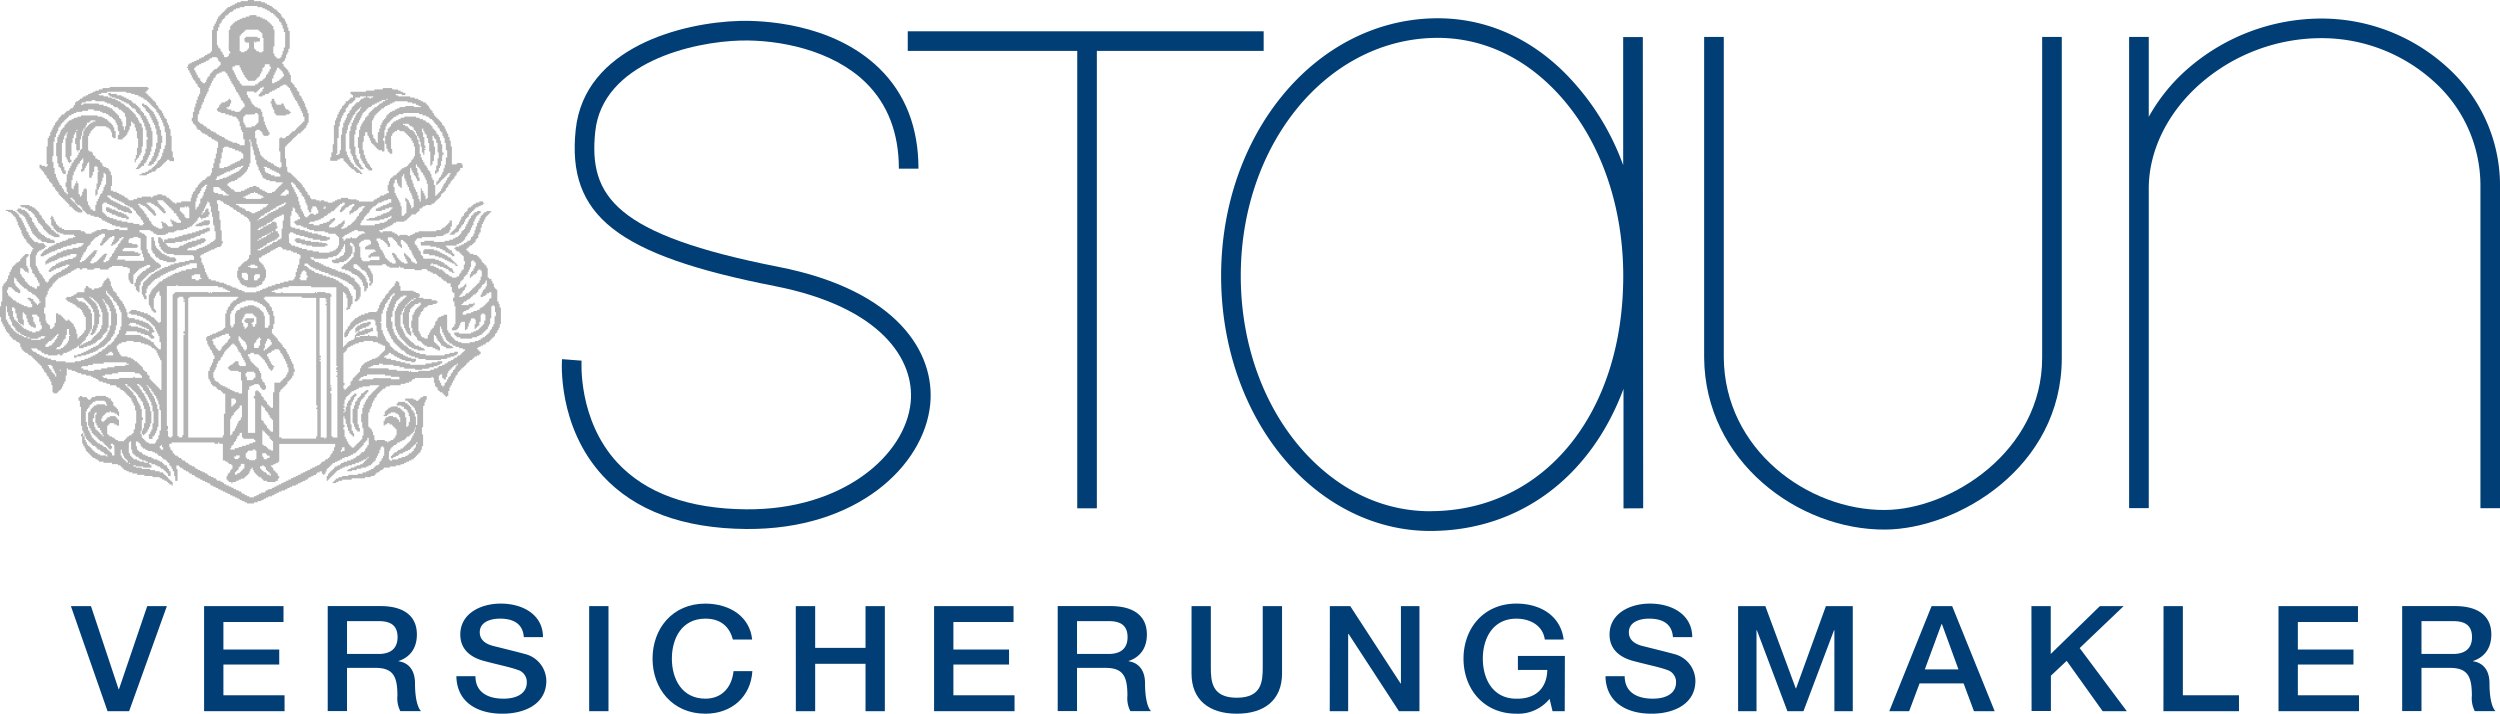
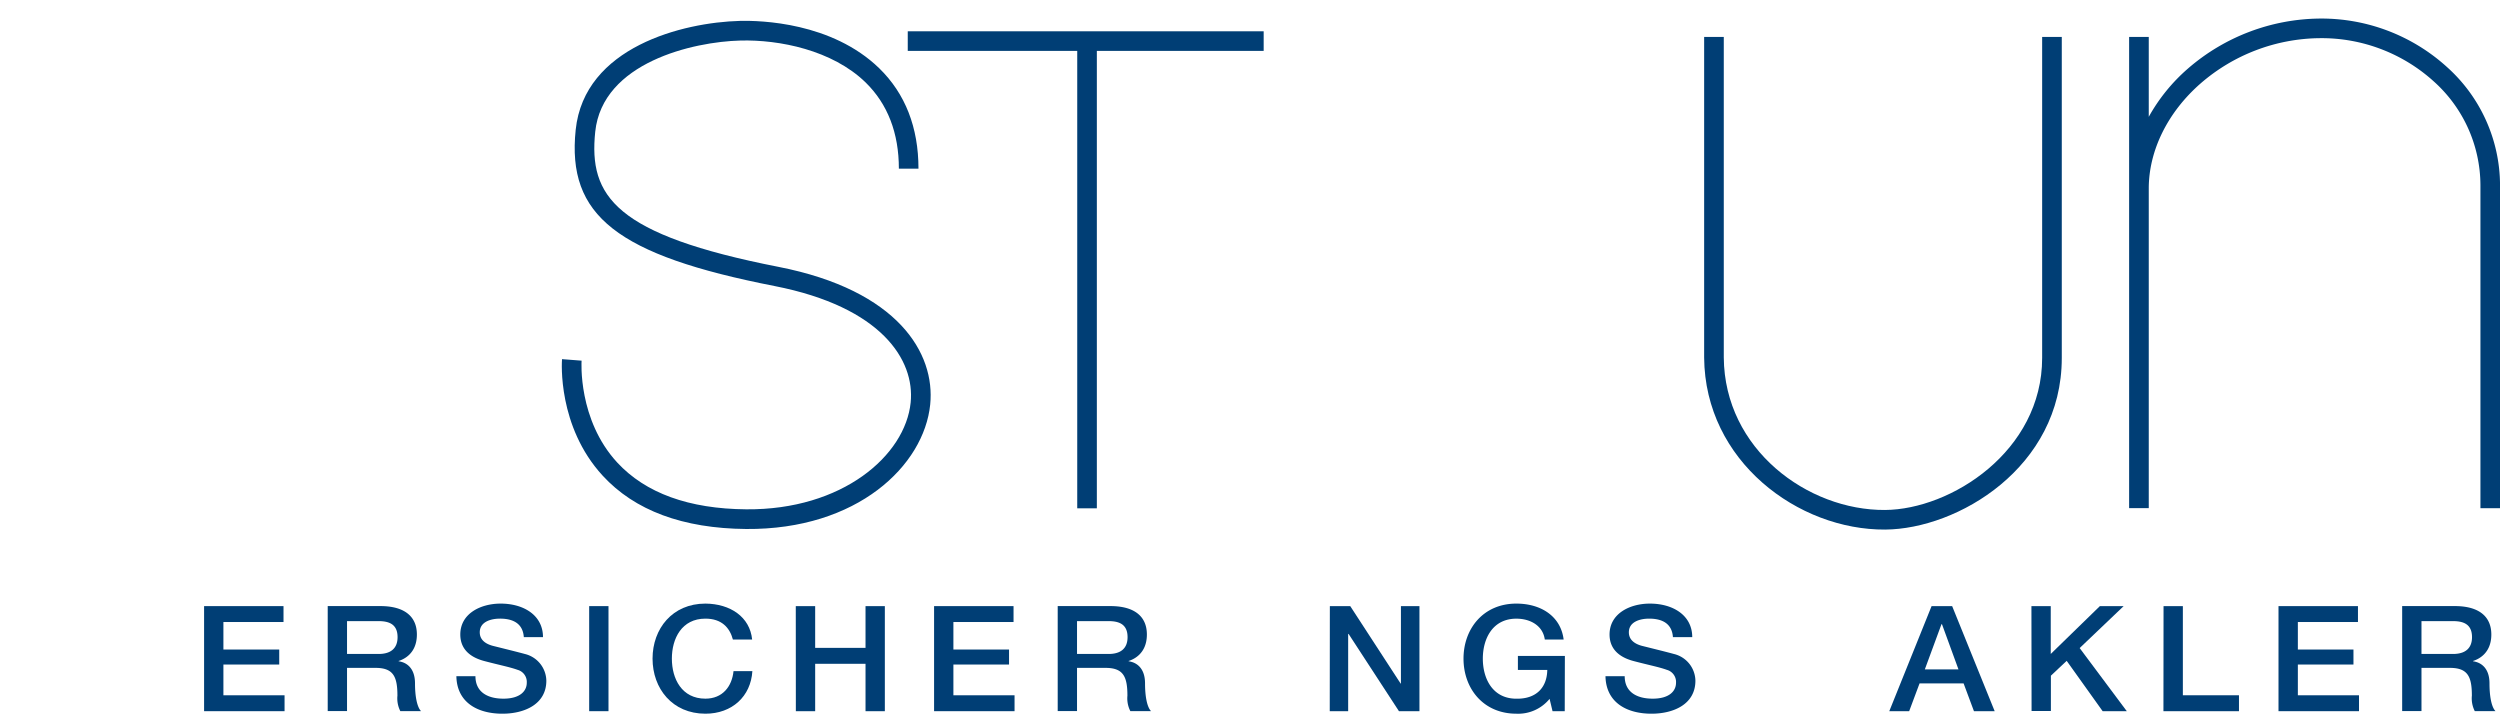
<svg xmlns="http://www.w3.org/2000/svg" id="Ebene_1" data-name="Ebene 1" viewBox="0 0 695.04 198.42">
  <defs>
    <style>.cls-1{fill:#003e75;}.cls-2{fill:#b3b3b3;fill-rule:evenodd;}</style>
  </defs>
-   <path class="cls-1" d="M45.08,202.4h5.58l7.69,23.12h.09L66.3,202.4h5.46L61.27,231.61h-6Z" transform="translate(-25.37 -33.89)" />
  <path class="cls-1" d="M82.11,202.4h22.08v4.42H87.48v7.65H103v4.17H87.48v8.55h17v4.42H82.11Z" transform="translate(-25.37 -33.89)" />
  <path class="cls-1" d="M121.85,206.57h8.72c2.8,0,5.33.74,5.33,4.46,0,3.07-1.85,4.67-5.24,4.67h-8.81Zm-5.37,25h5.37v-12h7.91c4.94,0,6.1,2.38,6.1,7.74a7.83,7.83,0,0,0,.81,4.29h5.76c-1.16-1.18-1.68-4.29-1.68-7.69,0-4.62-2.7-5.93-4.55-6.17v-.09c1-.33,5.07-1.76,5.07-7.36,0-5-3.44-7.9-10.14-7.9H116.48Z" transform="translate(-25.37 -33.89)" />
  <path class="cls-1" d="M157.55,221.88c0,4.5,3.48,6.25,7.78,6.25,4.72,0,6.49-2.2,6.49-4.41a3.49,3.49,0,0,0-2.54-3.6c-2.15-.78-4.94-1.31-9.15-2.42-5.24-1.35-6.79-4.37-6.79-7.4,0-5.85,5.67-8.6,11.22-8.6,6.4,0,11.77,3.24,11.77,9.33H171c-.26-3.76-2.93-5.15-6.62-5.15-2.49,0-5.63.85-5.63,3.8,0,2,1.46,3.19,3.65,3.77.48.12,7.26,1.8,8.86,2.25a7.79,7.79,0,0,1,6,7.44c0,6.55-6.1,9.17-12.21,9.17-7,0-12.67-3.19-12.8-10.43Z" transform="translate(-25.37 -33.89)" />
  <path class="cls-1" d="M189.17,202.4h5.37v29.21h-5.37Z" transform="translate(-25.37 -33.89)" />
  <path class="cls-1" d="M229.13,211.69c-.9-3.36-3.18-5.81-7.65-5.81-6.57,0-9.32,5.52-9.32,11.12s2.75,11.13,9.32,11.13c4.77,0,7.39-3.39,7.82-7.65h5.24c-.43,7-5.63,11.83-13.06,11.83-9.19,0-14.69-7-14.69-15.31s5.5-15.3,14.69-15.3c6.92.05,12.37,3.69,13,10Z" transform="translate(-25.37 -33.89)" />
  <path class="cls-1" d="M246.61,202.4H252V214h14V202.4h5.37v29.21H266V218.44H252v13.17h-5.37Z" transform="translate(-25.37 -33.89)" />
  <path class="cls-1" d="M285.06,202.4h22.09v4.42H290.43v7.65H305.9v4.17H290.43v8.55h17v4.42H285.06Z" transform="translate(-25.37 -33.89)" />
  <path class="cls-1" d="M324.8,206.57h8.73c2.79,0,5.32.74,5.32,4.46,0,3.07-1.84,4.67-5.24,4.67H324.8Zm-5.37,25h5.37v-12h7.91c4.94,0,6.1,2.38,6.1,7.74a7.75,7.75,0,0,0,.82,4.29h5.75c-1.16-1.18-1.67-4.29-1.67-7.69,0-4.62-2.71-5.93-4.56-6.17v-.09c1-.33,5.07-1.76,5.07-7.36,0-5-3.43-7.9-10.14-7.9H319.43Z" transform="translate(-25.37 -33.89)" />
-   <path class="cls-1" d="M356.64,202.4H362v17c0,3.93.26,8.47,7.22,8.47s7.21-4.54,7.21-8.47v-17h5.37v18.7c0,7.49-5,11.21-12.58,11.21s-12.59-3.72-12.59-11.21Z" transform="translate(-25.37 -33.89)" />
  <path class="cls-1" d="M395.09,202.4h5.67l14,21.52h.09V202.4H420v29.21H414.3l-14-21.48h-.12v21.48h-5.12Z" transform="translate(-25.37 -33.89)" />
  <path class="cls-1" d="M460.39,231.61H457l-.82-3.43a11.27,11.27,0,0,1-9.23,4.13c-9.2,0-14.7-7-14.7-15.31s5.5-15.3,14.7-15.3c6.69,0,12.32,3.4,13.14,10h-5.24c-.52-3.85-4-5.81-7.9-5.81-6.58,0-9.33,5.52-9.33,11.12s2.75,11.13,9.33,11.13c5.5.09,8.5-3.06,8.59-8h-8.17v-3.89h13.06Z" transform="translate(-25.37 -33.89)" />
  <path class="cls-1" d="M477.06,221.88c0,4.5,3.48,6.25,7.78,6.25,4.73,0,6.49-2.2,6.49-4.41a3.49,3.49,0,0,0-2.54-3.6c-2.14-.78-4.94-1.31-9.15-2.42-5.24-1.35-6.79-4.37-6.79-7.4,0-5.85,5.67-8.6,11.21-8.6,6.41,0,11.78,3.24,11.78,9.33h-5.37c-.26-3.76-2.93-5.15-6.62-5.15-2.49,0-5.63.85-5.63,3.8,0,2,1.47,3.19,3.65,3.77.48.12,7.26,1.8,8.85,2.25a7.78,7.78,0,0,1,6,7.44c0,6.55-6.09,9.17-12.2,9.17-7,0-12.67-3.19-12.8-10.43Z" transform="translate(-25.37 -33.89)" />
-   <path class="cls-1" d="M508.59,202.4h7.57l8.46,22.87h.09L533,202.4h7.47v29.21h-5.11V209.07h-.09l-8.51,22.54H522.3l-8.5-22.54h-.09v22.54h-5.12Z" transform="translate(-25.37 -33.89)" />
  <path class="cls-1" d="M565.13,207.43h.14L569.86,220H560.5Zm-14.51,24.18h5.53l2.89-7.73h12.24l2.88,7.73h5.76L568.1,202.4h-5.72Z" transform="translate(-25.37 -33.89)" />
  <path class="cls-1" d="M590.14,202.4h5.37v13.3l13.66-13.3h6.61l-12.23,11.66,13.1,17.55h-6.71l-10-14-4.39,4.13v9.82h-5.37Z" transform="translate(-25.37 -33.89)" />
  <path class="cls-1" d="M626.87,202.4h5.37v24.79h15.6v4.42h-21Z" transform="translate(-25.37 -33.89)" />
  <path class="cls-1" d="M658.83,202.4h22.09v4.42H664.21v7.65h15.46v4.17H664.21v8.55h17v4.42H658.83Z" transform="translate(-25.37 -33.89)" />
  <path class="cls-1" d="M698.58,206.57h8.72c2.79,0,5.33.74,5.33,4.46,0,3.07-1.85,4.67-5.25,4.67h-8.8Zm-5.37,25h5.37v-12h7.9c4.94,0,6.11,2.38,6.11,7.74a7.83,7.83,0,0,0,.81,4.29h5.76c-1.16-1.18-1.67-4.29-1.67-7.69,0-4.62-2.71-5.93-4.57-6.17v-.09c1-.33,5.08-1.76,5.08-7.36,0-5-3.45-7.9-10.14-7.9H693.21Z" transform="translate(-25.37 -33.89)" />
-   <path class="cls-1" d="M482.2,175.2l-.1-131h-5.46l0,35.6a70.09,70.09,0,0,0-16.6-26C449.66,43.64,437,38.54,423.4,39c-32.83,1.07-58.54,32.52-58.54,71.6,0,21.52,7.8,41.6,21.39,55.06,10.44,10.34,23.67,16,37.27,15.84,24.87-.24,44.27-15.5,53.21-39.5l0,33.23Zm-58.74.82c-12.3.12-23.84-4.81-33.37-14.26-12.57-12.44-19.77-31.1-19.77-51.18,0-36.12,23.39-65.18,53.26-66.14,12.06-.4,23.37,4.17,32.7,13.19,13,12.54,20.38,31.84,20.38,53C476.66,148.81,454.78,175.72,423.46,176Z" transform="translate(-25.37 -33.89)" />
  <path class="cls-1" d="M593.12,44.15v89.26c0,26-25.43,42.13-43.67,42.26-21.5.15-44.66-16.85-44.84-42.4V44.15h-5.46v89.14c.21,28.83,26.2,48,50.35,47.83,20.06-.14,49.08-17.21,49.08-47.71V44.15Z" transform="translate(-25.37 -33.89)" />
  <path class="cls-1" d="M705.66,52.52a51.88,51.88,0,0,0-35.31-13.47A56.71,56.71,0,0,0,633.6,53a49.75,49.75,0,0,0-10.84,13.37V44.15H617.3v131h5.46V86.32c0-10.58,5.26-21.23,14.42-29.24A51.25,51.25,0,0,1,670.35,44.5a46.46,46.46,0,0,1,31.62,12,38.88,38.88,0,0,1,13,28.78v89.89h5.45V85.32A44.27,44.27,0,0,0,705.66,52.52Z" transform="translate(-25.37 -33.89)" />
  <polygon class="cls-1" points="351.32 8.7 252.37 8.7 252.37 14.15 299.49 14.15 299.49 141.32 304.94 141.32 304.94 14.15 351.32 14.15 351.32 8.7" />
-   <path class="cls-2" d="M164.27,119.38v-.95H164v-.7h-.38v-3.29h-.31v-.31h-.32v-.38h-.32v-1a.81.81,0,0,1-.38-.07v-.63h-.31v-.63h-.64a1,1,0,0,0-.06-.38h-.32v-2.66h-.31v-.63h-.32v-.32H160a1.17,1.17,0,0,0-.07-.38h-.31v-.31h-.32v-.64H159v-.31h-.31v-.38h-.32v-.32h-.38v-.32H157v-.31h-1v-.38h-.32v-.32h-.38v-.32H155v-.37h.31v-.32h.38v-.32H156v-.31h.63a.78.78,0,0,1,.07-.38H157v-.32h.32v-.32h.31v-.69h.32v-.32h.38v-1h.32V98.5H159V97.17h.32v-1h.32v-.63H160v-.69h.31v-.64h.32v-.32h.31a1.1,1.1,0,0,1,.07-.37h.31v-.32h.32v-.32h.32v-.31H160.6v.31H160v.32h-.32v.32h-.06v.06h-.32v.31H159v.64h-.31v.69h-.32v.64H158v1h-.38v1h-.31v1H157v.63h-.31v.31h-.38v.7H156v.32h-.63v.31H155v.32h-.64v.38h-.69v.32H153v.31h-1v.32h-.31v.32H152v.37h.32v.32h.7v.32h.31v.32h.32a1,1,0,0,0,.06.37H154v.32h.31v1.33h.32v1h-.32v1.33H154v.32h-.38v.63h-.32v.38H153v.63h-.7v.32H151v-.32h-.63v-.31H150v-.32h-.69v-.38H149v-.32h-.32v-.31h-.38v-.32h-.95a1,1,0,0,0-.06-.38h-.63v-.32H146v-.31h-1v-.38h.32v-.32h.38v.32a4.41,4.41,0,0,1,1.33.06v.32h.63v.31h1v.32h.64v.32H150v.38h.32v.31H151v.32h.7v-.32h-.38v-.63H151v-.38h-.63v-.32H150v-.31h-.38v-.32H149v-.38h-.32a.81.81,0,0,0-.06-.31H148v-.32h-.64v-.32h-1v-.31h-2.21a4.08,4.08,0,0,1-1.14-.07v-.63h-.32v-.32h-.32v-1h-.31v-.32h-.32a2.39,2.39,0,0,0-.06-.69h-.32v-.63H141v-.32h-.31v-1H141v-.38h.32v-.32h1.33v-.32h4v-.31a7,7,0,0,0,2-.07v-.31h.64v-.32H150V98.5h.32v-.64h.31v-1H151V95.2h-.63v.64H150v.38h-.32v.31h-.37v.32H149v.32h-.64v.31h-.06v.07H148v.31h-1.33v.32h-4.94v.32h-1v.38h-.63v.25c-.08.05,0,0-.07.06h-.63v.32h-.7v-.32h-2.27v.32h-.38v-.32h-.32v-.31h-.63a1.07,1.07,0,0,0-.07-.38h-.63v-.32h-2.59v.32h-.7v-.32h-.32v-.32h1a1,1,0,0,1,.07-.38h.63v-.31h.63v-.32h.7v-.32h.63a1,1,0,0,1,.06-.38h.26v-.31h.69v-.32h2.34V95.2h.64v-.37h.31v-.32h.38v-.32h.32v-.32h.32V93.5H141v-.32h.32v-.32h.38v-.31h.32v-.7h.63v-.31H143v-.32h.69V90.9h1.65v-.38H146v-.31h.32v-.32h.32v-.32H147a1,1,0,0,1,.07-.38h.31v-.31h.32v-.32H148v-.69h.31v-.32h.38v-.32H149v-.32h.32v-.69h.31V85.9H150v-.69h.32v-.32h.31v-.63H151v-.38h.32v-.32h.38v-.63H152v-.32h.32v-.69h.32V81.6H153v-.32h.31v-.69H154v-1h-.31v-.38a4.74,4.74,0,0,0-1.33.06v.32H151v-5h-.32V73h-.31V72H150a3.56,3.56,0,0,0-.06-1h-.32v-.64h-.31v-.69H149V69h-.32v-.32a1,1,0,0,1-.38-.06V68H148v-.31h-.32v-.32h-.32V67A1,1,0,0,1,147,67v-.32h-.31v-.31h-.32V66H146a2.06,2.06,0,0,0-.06-.69h-.32V64.7h-.31v-.31H145V64h-.32v-.63h-.38v-.32H144v-.38h-.32v-.32H143v-.31h-.64v-.32h-.63a1,1,0,0,0-.06-.38h-1V61H139.4v-.31h-3.35V60.4h-.64V60h1.65v.32h1V59.7h-.7v-.31h-.63v-.32h-.69v-.32a5.56,5.56,0,0,1-1.65-.06v-.32h-2.59v.32c-.08.06,0,0-.07.06h-2.28v.32h-2.34v.32h-4.3V60h.32v.32a1,1,0,0,1,.38.06V61h-.7v.32h-.32v.38h-.31v.32h-.7v.63h-.32v.38h-.31v.32h-.38V64h-.32v.38h-.32V65h-.31v.63c-.07.06,0,0-.06.07h-.32v.94h-.32v.7h-.31v1.33h-.32V74h-.32v2.27h-.38v1.33h-.31v1h2v-.38h.69v-.32h1v.7h.31v.31h.32v.32h.32v.31a1.17,1.17,0,0,1,.38.07V80h.31v.32h.32v.32h.32v.31h.69v.38h.32v.32h.31v.32h1v.31h.63v-.31h-.32V81.6h-.31v-.32h-.32V81a1.17,1.17,0,0,1-.38-.07v-.31h-.32v-.32h-.63v-.63a1,1,0,0,1-.38-.07v-.31h-.31v-.32h-.32v-.63h-.32v-.7h-.38V77h-.31V76h-.32V71h.32V70h.31a4.69,4.69,0,0,1,.07-1.33h.31V68h.32V67.3h.32v-.64h.31V66a1,1,0,0,0,.38-.06v-.32h.32V65h.31V64.7h.32a1,1,0,0,1,.06-.38h.32V64h.32v-.32h.31V64h-.31v.69h-.32V65h-.32v.32a1,1,0,0,0-.38.06V66h-.31v.63h-.32v.7h-.31V68h-.38v1h-.32v1.32h-.32v4.94h.32V76.6h.32a2.12,2.12,0,0,0,.06.7h.32v1h.31v.69h.32v.63h.31a1.12,1.12,0,0,0,.07.38h.31v.32h.32v.32h.32v.31h1v-.31h-.32v-.32h-.32v-.63h-.31v-.38h-.32v-1a1,1,0,0,1-.38-.06v-.32h-.32V77h-.31V74.64h-.32V71.29h.32V70h.31V68.63h.32V68h.38V67.3h.32v-.64h.31V66h.32v-.69h.32V65h.38V64.7h.31v-.38h.32V64h.32v-.32h.69v-.31h.32V63h.69v-.32h.64v-.32h.69v-.31h.64v-.38h1v.38h-.63v.31h-.38v.32h-.64v.38h-.31v.32h-.38v.31h-.64V64h-.31v.31c-.07.06,0,0-.07.07h-.31v.31h-.32V65h-.32v.32h-.31V66h-.38v.32h-.32v.31h-.31v.7h-.32v.32h-.32v.63a1,1,0,0,0-.38.06V69h-.31v1h-.32v2h-.32v3h.32V76.6h.32v1.33h.31a2.1,2.1,0,0,0,.07.7h.31v.63h.32v.31h.32v.7h.31v.32h.32v.31a1.17,1.17,0,0,1,.38.07v.31h1v-.69h-.32v-.32h-.32v-.63a.87.87,0,0,1-.37-.07v-.31h-.32v-.63h-.32v-.7h-.31V77a.94.94,0,0,1-.38-.06V75.65a.82.82,0,0,1-.32-.06V73.31h.32V71.66a1,1,0,0,0,.38-.06v-.95h.63a3.56,3.56,0,0,0,.06,1h.32v.64h.31V73h.32v.64h.32v.31a1.17,1.17,0,0,1,.38.07v.31h.31v.32h.32V75h.32v.32h.38v.32h1a1,1,0,0,0,.06.38,1.92,1.92,0,0,0,.63-.07V73h-.38V72.3h.38V70h.32V69h.32v-.7h.31V68h.38v-.31h.32V67.3h.31V67h.32v-.32h.32v-.31h.69V66h.64a1,1,0,0,1,.06-.38h1.26v-.31h4.37v.31h.95a1,1,0,0,0,.06.38h.95v.32h.7v.31h.31V67h.64v.32a1,1,0,0,1,.38.06v.32H146V68h.32v.32h.32v.32a1,1,0,0,1,.38.06v.63h.31v.32h.32v.69H148v.32h.37v1h.32v.64H149v1.33h.32v2a.92.92,0,0,1,.37.06v2h-.37v2H149v1h-.32v1h-.32v.63h-.06v.07H148v.63h-.32v.32h-.32v.69h-.31v.32h-.38v.95H147v-.32h.38v-.32h.32v-.31H148v-.38h.31v-.32h.38v-.31H149v-.32h.32v-.32h.31a1,1,0,0,1,.06-.38H150v-.31h.63v.38h-.31v.63H150v.32h-.32v.63h-.06v.06h-.31v.63H149v.32h-.32v.7h-.32v.63a.92.92,0,0,0-.37.06v.63h-.32v.32h-.32v.32h-.31v.32H147v.06h-.31v.31h-.32v-3H146V83.94a1,1,0,0,1-.38-.06v-.63h-.31v-1H145v-.7h-.32v-.32h-.38v-.69H144V80h-.32v-.31h-.31v-.7H143v-.63h-.32v-.7h-.32v-1h-.31V74h-.32V72.68a1.17,1.17,0,0,1-.38-.07v-1H141v-.37h-.31v-.64h-.32v-.32h-.31A1.1,1.1,0,0,0,140,70h-.63v-.32h-.32v-.32h-.31V69h-.7v-.38h-.63v-.32h1.64v.38h.32V69H140v.31h.38V70h.32v.31H141V71h.32a2.33,2.33,0,0,0,.06.69h.32v.64h.32v1h.31v1.33h.32v1.64h.38v.64h.32V75.59h.31v-.32h-.31V75h.31v-.63h-.31V72H143V70.65h-.32v-1h.38v.69h.32V71h.31v.32H144v1h.38v1.33h.31V76H145v4h.32v-.38h.31v-.94a1.12,1.12,0,0,0,.38-.07V76.92h.32V74.64H146V73h-.38V71.66H146v.64h.32v.31h.32v1h.38v2.65h.31v1.65h-.31v2h-.38v1.33h-.32v1h.32v-.31H147V81.6h.38v-1h.32V80H148V78.63h.31a6.35,6.35,0,0,1,.06-1.71h.32v-.64h-.38V74H148V73h-.32V72h-.32v-.63a1.21,1.21,0,0,1-.38-.06V71h-.31v-.64h-.32V70H146a1,1,0,0,0-.06-.38h-.32V69h-.31v-.32H145v-.38h-.32V68H144v-.31h-.32v-.32a2.36,2.36,0,0,1-.69-.06V67h-.95v-.38h-1v-.31h-3.29v.31h-1V67h-.63v.26c-.07,0,0,0-.06.06h-.64v.32h-.63V68h-.32v.32a1,1,0,0,0-.38.06V69h-.31v.31h-.32v.32h-.31v1h-.38v1h-.32v2.28h.32v1.33h.38V76h.31v.31h.32v.32h.63V75.27h-.32V71.66h.32V71h.32v-.32h.38v-.32h.63V70h.7v.37h1.32v.32h.32V71h.32v.32a1,1,0,0,1,.38.06v.31h.31V72h.32v.32h.32a2.06,2.06,0,0,0,.06.69h.32v.64h.31v1h.32V77.3h-.32v.63h-.31v.32c-.08,0,0,0-.07.06h-.31v.63h-.32v.32h-.32v.38h-.31V80h-.38v.32h-.64v.32a2.09,2.09,0,0,0-.69.06V81h-.32v.31h-.31v.32h-.32v.32a1,1,0,0,0-.38.06v.32h-.32v.31h-.63v.32h-.32v.32h-.38v.31h-.31v.7h-.32v1h-.31v1.64h.31v.64a2.33,2.33,0,0,0-.69.06v.32h-.64v.31h-1v.32h-.32v.32a2.09,2.09,0,0,0-.69.06v.32h-.64v.31h-.31v.32h-4v-.32h-.7v-.31a9.43,9.43,0,0,1-2.34-.07v-.31h-2v.38h-1v.31h-.63v.32h-.64v.32h-1.39v-.32h-.95v-.32h-1v.32h-.32v-.32h-1v-.31h-1.33v-.38h-.31v-.64h-.38v-.31h-.32v-.7h-.32v-.32h-.31a2.07,2.07,0,0,0-.07-.69h-.25V85.9h-.38v-.63h-.32v-.38h-.31v-.32h-.32v-.31h-.38v-.32h-.31v-.38h-.32v-.31h-.32v-.32h-.38v-.32h-.31V82.3h-.32v-.38h-.7V81.6h-.31V80.27h-.32V77.93h-.31V74.64h.31v-.32h.32v-.38h.31v-.31h.38v-.32h.32V73h.32v-.38h.31V72.3h.38V72h.32v-.32h.32v-.37h.31V71h.7v-.32h.31v-.32h.32a.92.92,0,0,1,.06-.37h.32v-.32h.32v-.32h.31v-.69h.32V68h.32V65.34h-.32v-1h-.32v-.7h-.31a3.53,3.53,0,0,0-.07-1h-.25v-.63h-.38v-.7h-.32v-.63h-.31V60.4h-.32v-1h-.38v-.32h-.31v-.7h-.32v-.31h-.32v-.63a1.17,1.17,0,0,1-.38-.07v-.31h-.31v-.32h-.32v-2h-.32v-.7h-.38v-.63h-.31v-.38h-.32v-.32h-.31v-.31h-.38v-.7h-.32V51.1h.32v-.32a1,1,0,0,0,.38-.06v-.63h.31v-1h.32v-.63h.31v-1h.38V42.49h-.38v-1h-.31v-1h-.32v-.64h-.31a2.07,2.07,0,0,0-.07-.69h-.31v-.32h-.32V38.5h-.32v-.69h-.32v-.32h-.37v-.31h-.32v-.32h-.32v-.38h-.63v-.32h-.38v-.31h-.32v-.32h-.63v-.32h-.7v-.38H99v-.31H98V34.2h-2v-.31H94.28v.31h-2v.32h-1v.31h-.64v.38H90v.32h-.64v.32h-.69v.31h-.32v.32H88v.38H87.7v.32h-.38v.31H87v.32h-.31v.38h-.32v.31H86v.64h-.32v.69h-.31v.64H85v.69h-.32v1c-.07.06,0,0-.06.07h-.32v5.94H84v.32h-.32v.32a2.06,2.06,0,0,0-.69.06v.32h-.64v.31h-.31v.32h-.7v.32h-.63v.31c-.07.06,0,0-.07.07H80v.31h-.63v.32h-.7v.31h-.63v.32a1,1,0,0,0-.38.06v.64h-.32v.31h.32v.64a1,1,0,0,1,.38.06v.63h.32v.63h.31v.7H79V56a1.17,1.17,0,0,1,.38.07v.31h.32v.64H80v.31h.32v.7h.38v.31h.31V60h-.31v.7h-.38v1H80v1h-.31v1h-.32V65H79v1.64h-.32v1H79v.63h.38v.32h.32V69H80v.63h.32V70h.69v.37h.32v.32h.32V71h.69v.32H83a.89.89,0,0,0,.06.37h.31V72H84v.32h.31v.31H85V73h.63v.32H86V75h-.32V76.6h-.31v1.33H85v1.33h-.32v1.33a1,1,0,0,0-.38.06v1.27H84v.69h-.32v.32H83v.32H82.7v.31h-.32v.38h-.69v.32h-.32v.31h-.32v.32h-.31v.32h-.07v.06h-.31v.63H80v.32h-.31v.69h-.32v.32H79v.7h-.32v.95H78.4v1H75.74v.32H74.41v.37h-.32a.92.92,0,0,0-.06-.37H73.4v-.32h-.32v-.32h-.32v-.31a1.17,1.17,0,0,1-.38-.07v-.31h-.63v-.32h-.31v-.32h-1v-.31H69.09v.31h-1v.32h-.38v.32h-.31v-.32H64.79v.32H63.46v.38h-1v.31H61.12v-.31H60.8v-.38h-.63v-.32h-.38v-.32h-.63v-.31a2.43,2.43,0,0,1-.7-.06v-.32h-.63v-.32h-1v-.32h-.64V85.59h.32v-3h-.32v-1h-.37V81h-.32v-.38h-.63v-.32h-.7V80h-.32v-.69h-.31v-.32h-.38v-.63h-.64v-.38h-.63V77.3H51.5V77h-.32v-.7h-.31V76h-.7v-.32h-.31v-4h.31V71h.38v-.64h.32V70h.31v-.32h.32v-.32h.38V69h3v.31h.63v.32h.38V70h.31v.69h.32V72h.32v.32h.69v-2h-.38v-1h-.31v-.63H56.5v-.38h-.32V68h-.37v-.31h-.32v-.32h-.32V67a2.06,2.06,0,0,1-.69-.06v-.32h-.64v-.31H52.51V66H47.89v.32h-1v.31a3.53,3.53,0,0,0-1,.07V67h-.63v.32H44.6v.32h-.38V68h-.31v.32h-.32v.38h-.31v.63H42.9v.32h-.32V70h-.32v.63H42v.64c-.08,0,0,0-.07.06h-.31V72h-.32v1.65h-.32V77.3h.32v2h.32v1H42v.32h.31v.69h.32v.64h.32v.31h.69v-1h-.38v-1H42.9v-1h-.32V73.63h.32v-1h.31v-1a1,1,0,0,0,.38-.06V71h.32v-.32h.31V71h-.31V72.3h-.32v5.31h.32v.64h.31v.69h.38v.32h.26v-.32h.38v-.63a1,1,0,0,1-.38-.06v-1a1.17,1.17,0,0,0,.38-.07v-3.6h.31V72.3h.32v-1h.32v-.64h.38V72.3h-.32v1.64h.32v1.65h.31V76h.32v-.38h.38V72.68a.79.79,0,0,0,.31-.07v-1h.32V70.33h.32v-.69h.31v.69h-.31v1.33h-.32v3.61h-.32v.32h-.31v.69H47.2V77h-.32v.63h-.31v.32h-.32v.32c-.07,0,0,0-.06.06h-.32v.63h-.32v.32h-.31V80h-.32v.64H44.6v.69h-.38v1h-.31v2.27h-.32V85.9h.32v1.33h.31v.7h-.31v-.38h-.32v-.32h-.38V86.6H42.9v-.38h-.32v-.63h-.32v-.32a1,1,0,0,1-.38-.06v-.64h-.31v-.63h-.32v-.69h-.32v-1a1.17,1.17,0,0,1-.38-.07V80.59h-.31V78.94h-.32V77.3h.32v-4h.31V72h.38V71h.32v-.64h.32v-1h.31V69a1.17,1.17,0,0,0,.38-.07v-.63h.32V68h.32v-.31h.31a.81.81,0,0,1,.07-.38h.31V67h.32v-.32h.31v-.31h.32V66a2.43,2.43,0,0,0,.7-.06v-.32h.63v-.31h.7V65h1.64V64.7h1.65v-.38a5.89,5.89,0,0,1,1.7.07v.31h1.65V65h.63v.32h1v.31h.63a1,1,0,0,0,.06.38h.32v.32h.63v.31h.32V67a1,1,0,0,1,.38.06v.26h.31V68h.32v.64h.32a5.91,5.91,0,0,0,.06,1.7h.32v1h-.07v.06h-.31v1.26h1.33V72.3h.31V72h.38v-.32h.32v-.37h.31v-.64h.32a2.36,2.36,0,0,1,.06-.69h.26V69a1.17,1.17,0,0,0,.38-.07V67.68h.31V68h.32v.32h.38v1h.32v1h.31v2h.32V75h-.32v2h-.31v1h-.32v1h.32v-.69h.31v-.32h.32v-.32h.31a2,2,0,0,1,.07-.69h.31v-.64h.32V74.64h.32V69.32h-.32v-1h-.32V68h-.38v-.63h-.31v-.7h-.32v-.31h-.31v-.63a1.12,1.12,0,0,1-.38-.07v-.31h-.32V65h-.32V64.7h-.31v-.31a.92.92,0,0,1-.38-.07V64h-.32v-.32h-.63v-.31h-.32v-.32a1.21,1.21,0,0,1-.38-.06v-.32h-.63v-.32h-.32v-.31h-.69v-.32h-.64a1,1,0,0,0-.06-.38h-1V61h-1v-.31H54.16V60.4a5.17,5.17,0,0,1-1.33-.06V60h.7V59.7h1.64v-.31h5.32v.31h1.33V60h1v.32h1a1,1,0,0,0,.06.38h.63V61h.64v.32h.38v.32h.63v.38h.32v.31h.38v.32h.31V63h.32v.38h.31v.31h.38V64h.32v.31h.32V65h.31v.32h.32a2.36,2.36,0,0,0,.06.69h.32v.63h.32v.64h.31V68h.32a3.64,3.64,0,0,0,.06,1h.32v1.64h.32v3.67h-.32v1a1,1,0,0,0-.38.06v1h-.32v1h-.31v.63h-.32v.32h-.06v.06h-.32v.32h-.32v.63h-.31v.38h-.32V80h-.32v.32h-.38v.32h-.31V81h-.63v.31h-.38v.32H65.8v.32h-1v.38h-.63v.31h2v-.38h.63v-.31h.7V81.6h1v-.32h.32V80.9h.31v-.31h.64v-.32h.38V80h.31v-.38h.32v-.31h.32v-.32h.38v-.31h.31v-.38a2.12,2.12,0,0,1,.7.06v.32h1.26v-1H73.4V76h-.32V71.66h-.32a7.06,7.06,0,0,0-.06-2h-.32v-1h-.31V68h-.32V67h-.31a1.17,1.17,0,0,0-.07-.38h-.31V66h-.32v-.69h-.32V64.7h-.31v-.31a1,1,0,0,1-.38-.07V64h-.32v-.63h-.32v-.32h-.31v-.7h-.32v-.31h-.38v-.32h-.32v-.38h-.31V61h-.32v-.31h-.38V60.4h-.31V60h-.32V59.7H65.8v-.31h.32v-.32h.32v-.38h.31v-.32h-.31v-.31H55.87v.31h-2v.38h-1v.32h-1v.32h-.7v.31h-.63V60a2.36,2.36,0,0,0-.69.06v.32h-.64v.32h-.69V61h-.32v.32h-.63v.32c-.07,0,0,0-.07.06H47.2v.32h-.63v.31h-.32V63c-.07,0,0,0-.06.06h-.32v.63h-.32V64h-.63v.31c-.07.06,0,0-.06.07H44.6v.31h-.69V65h-.32v.32h-.31v.31c-.08.06,0,0-.07.07h-.63V66h-.32v.32H42v.31a1.17,1.17,0,0,0-.38.07v.63h-.32v.32h-.32V68h-.31v.64c-.07.05,0,0-.07.06h-.31v.63h-.32V70h-.31v.63h-.32v1h-.38v.64h-.32v2.34h-.31v4.93h.31V80h-.31v.32H37.9V80H37v-.31h-.64v1h.32v.31H37v.38h.31v.32h.32v.63a.81.81,0,0,1,.38.07v.31h.32v.64h.31v.31h.32a2.43,2.43,0,0,0,.06.7h.32v.31h.32v.32h.31v.7h.32v.31h.38v.63h.31v.38h.32v.32h.32v.64a1,1,0,0,1,.38.06v.31h.31v.32h.32v.32h.32v.31a1.17,1.17,0,0,1,.38.07v.31h.31v.32h.32v.32h.31v.31a1.11,1.11,0,0,1,.38.06v.64h.64v.32h.31v.31h.32v.32a1,1,0,0,1,.38.06v.32h.63v.31h1.33a2.36,2.36,0,0,0-.06-.69h-.26v-.32h-.31v-.31H47.2v-.32h-.32V90.9h-.31v-.32h.31v.32h.63a.8.8,0,0,0,.07.32h.31v.32h.32v.63h.32a1,1,0,0,0,.06.38h.32v.31h.31v.32h.32v.32h1v.37h1v.32h1.33v.32h.64v.32h.31v.37h.7v.32h.63v.32h.7v.31h.63v.38h1v.32h1.33v.32h2v.69H58.46v-.31H57.2v.31h-2v-.31H53.53v.31H52.2v.32h-.64v.32h-.69v.38H49.22a.91.91,0,0,0-.06-.38h-.32v-.32h-1v-.32H43.21v-.31h-.63v-.38h-.7v-.32h-.31v-.32h-.32v-.31h-.32v-.7h-.38v-.63h-.31v-.7h-.32v-.32h-.31v.64h-.32v.32h.32v1.7h.31v.32h.32v.63a1.17,1.17,0,0,1,.38.07v.31h.31v.32h.32v.32H42v.31h.95v.32h3a1,1,0,0,0,.06.38h.32v.31h-.7v.32a5.17,5.17,0,0,0-1.33.06v.32h-.63v.32h-1v.31H42v.32h-1v.38h-.69v.32h-.63v.31h-.7v.32h-.32v.38H38v.31h-.38v.32h-.32v.32H37v.38h-.32v.63h.95v-.32a2.12,2.12,0,0,0,.7-.06v-.31h.63v-.32h.7v-.32h.94v-.32h.7v-.37h1v-.32h.64v-.32h1v-.31a4.74,4.74,0,0,0,1.33-.07v-.31h1.33v-.32h2v.38h-.32v.32h-.32v.31H47.2v.32H45.55v.38H43.91v.31h-1v.32h-.64v.32h-1v.38h-.32v.31h-.69v.32h-.63v.32a2.12,2.12,0,0,0-.7.06v.32h-.32v.31h-.31v.32H38v1h.32v-.32h.63v-.31h.7v-.32h.94v-.32h.7v-.38h.63v-.31h1v-.32h1v-.32h1a.89.89,0,0,1,.06-.37h1.65v.69h-.32v.32h-.7v.38H44.22v.31h-.94v.32h-1v.32a2.06,2.06,0,0,0-.69.06v.25h-.64v.38h-.31v.32h-.7v.31h-.31v.32h-.32v.32h-.06v.06h-.32v.63h.7v-.31h.63v-.38h.69v-.32h1v-.32h.7v-.31a3.53,3.53,0,0,0,1-.07v-.31a3.56,3.56,0,0,1,1,.06v.32h-.38v.31h-.31v.32h-.63v.32h-.07v.06h-.63v.32h-.32v.31h-.69v.32h-.64v.38h-.69v.32h-.32v.31h-.31v.32h-.32v.32h-.06v.06h-.32v.63h-.32v.32h-.31v-.32H37.9v-.63h-.32v-.38h-.32v-.63H37v-.32h-.32a1,1,0,0,0-.06-.38h-.32v-.63h-.32v-.7h-.31v-.63H35.3v-3h.32v-.69h.31v-.32h.32v-.32a2.12,2.12,0,0,0,.7-.06v-.31h.63v-.32h.32v-.32h.38v-.31H37.9v-.32h-.32v-.38H35.93v-.32h-1v-.31h-.31v-.32h-.32v-.38H34v-.32h-.38v-.63h-.31V98.5H33v-.32h-.32a3.23,3.23,0,0,0-.06-1h-.32v-.64H32v-.69h-.32V95.2h-.31a2.36,2.36,0,0,0-.07-.69h-.31v-.32h-.32v-.63H30.3v-.38H30v-.32h-.38v-.31H29v-.32H27v.32h.63v.31h.7v.32h.32v.32H29v.37h.32v.32h.38v.64H30v.69h.31v1h.32v.64H31v.69h.32v1h.31v.7H32v.63h.38v.32h.31v.69H33v.32h.32v.32a1,1,0,0,1,.38.06v.32H34v.31h.32v.32h.32v.38h-.32v.63H34v.7h-.31v3.6H34v.64h.32v1h.32v.32a.89.89,0,0,1,.37.06v.63h.32v.32h.32v.69h.31v.64h.38v1h-.69v.7a2.1,2.1,0,0,1-.7-.07v-.31h-.63v-.32h-.7v-.32h-.31v-.31H33v-.38h-.32v-.32h-.38v-.63H32v-.38h-.32v-.32h-.31v-.63a.94.94,0,0,1-.38-.06v-1.65h.69v.32H32a1,1,0,0,0,.06.38h.32v.31H33v.32h.32v-1.33H33v-.63h-.32v-2.34H33v-.32h.32v-.63h-1v.31H32v.32h-.32v.32h-.31v.38H31v.63h-.38v.32H30v.31h-.32v.32h-.06v.06h-.32v.32H29v.31h-.31v.7h-.32v.63H28v1h-.38v1h-.31v.63H27v.32H26.7v.31h-.07v.07h-.31v.63H26v4.3h-.32v1.33h-.31v3h.31v1.33H26V124h.32v.69h.38v.64H27V126h.32v.32h.31v.32a.91.91,0,0,1,.38.06v.63h.32v.32h.32V128H29v.38h.7v.32H30V129h.63v.31a1.17,1.17,0,0,1,.38.07v1h.32V131h.31v.38H32v.32h.38V132H33v.32h.32a1,1,0,0,0,.06.38H34V133h.32v.32h.32v.32a.89.89,0,0,1,.37.06V134h.32v.31h.32v.32h.31v.31a1.07,1.07,0,0,1,.38.07v.31h.32v.32H37v.63h.31v.39h.32v.63H38v.31h.32v.7h.31v.32h.32v.63a1,1,0,0,1,.38.06v.63h.32v1h.31v2h.32v.32h1v-.32h.32v-.32h.31v-.31a.81.81,0,0,0,.38-.07v-.31h.32v-.63h.32v-.7h.31v-.64h.38V138.3h.32v-2h.31a1.18,1.18,0,0,0,.07.39h1V137h1v.32h.63v.31h1V138h1.33v.32h1.33v.32h.63v.31h.7v.32h.63a1.17,1.17,0,0,0,.07.38h.31v.31h1v.32h1v.32a3.25,3.25,0,0,1,1,.06V141h1.64v.32h.32v.31h.7v.32h.31v.38h.64v.31h.38v.32h.31v.32h.32v.37h.31v.32h.38v.32h.32v.31h.32v.7h.31v.63h.32v.7h.38v1.33h.32v3.67h-.32v1.64h-.38v1h-.32v.31h-.31v.32h-.64v.31H60.8v.32h-.31v.38h-.32v.32h-.31v.32H58.15v-.32h-.64v-.32a1,1,0,0,1-.38-.06v-.32H56.5v-.32h-.69v-.31h-.32v-.32h-.32v-2.34h.32v-.32h.32a.89.89,0,0,1,.06-.37,4.41,4.41,0,0,1,1.33.06v.31h.63v.32h.63v-1.64h-.31v-.32h-.32v-.38h-.32v-.32H55.87v.32h-.7v.38h-.31v.32h-.32v.31h-.38v.32h-.32v-.32h-.31v-.69h.31v-.64h.32v-.31h.32a1,1,0,0,1,.06-.38h.32v-.32h1v-.32h.37v.32h1v.32h.63v.38h.32v.31h.31v-1.33h-.31v-.63h-.32v-.38h-.32a.63.63,0,0,0-.06-.31h-.32v-.32h-.31v-1H56.5v-.32h-.32v-.63h-.69v-.38h-.63v-.32h-3v.32h-1v.38h-.32V145h-.69v-.32h-.32v-.38H48.21v-.32h-.63v.32a1,1,0,0,0-.38.06v.95h.38v1.65h.31v5.31h.32v1.33h.32a2.12,2.12,0,0,0,.06.7h.25v.94h-.31v-.94h-.32v.31h-.32v.63h.32v2h.32v.69h.38v.64h.31v.69h.32v.32h.32v.31a1.17,1.17,0,0,1,.38.07v.32h.31v.31h.32v.32h.31v.31h.7v.38h.63v.32h.38v.32h1.27v.31H56.5v.38h1.65a.67.67,0,0,0,.06.32h.63v.31h.32v.32h.32v.32a1,1,0,0,1,.38.06v.32h.63v.31h.69v.32h1v.32h1.33v.38h2v.31h2.27v.32h2v.32h.63v.37h.7v.32h.63v.32h.32v.31a1.17,1.17,0,0,1,.38.07v.31h.63v.32h.32v-1h-.32v-.32h-.32v-.32h-.38v-.31h-.31v-.38h-.32v-.32h-.31v-.31h-.38v-.32h-.32v-.38h-1v-.32H68.46v-.31H67.13v-.32H64.79v-.38H63.15v-.32h-.7v-.31h.7v.31h2v.32h2.34v-.63h-.32v-.32h-.38a1.17,1.17,0,0,1,.07-.38h.63v.38h1v.32h.63v.31h.7v.32h.32v.32h.63a1,1,0,0,0,.06.38h.32v.31h.32v.32h.31v.32h.32v.69h.69v-1.33h-.38v-.63h-.31v-.38h-.32v-.63h-.69v-.32h-.32v-.32h-.32v-.37h-.69v-.32h-.64v-.32h-1v-.31h-.63v-.38h-1v-.32H65.8v-.31h-.69v-.32h-.32v-.38h-.7v-.32h-.31v-.31h-.32v-1h-.31v-1.32h.63v.31h.38v.32h.31v.69h.32v.32h.32v.32h.69v.38h.64v.31h1.32v.32h.7v.31h.63a1.18,1.18,0,0,0,.07.39h.25v.31h.7v.32h.31v.31h.32a.94.94,0,0,0,.06.38h.64v.32h.31v.32h.32v.31a1,1,0,0,1,.38.06v.64h.31v.31h.32v.64h.32v.69h.38v1.33h.31v1.33h.64v-3.29h-.32v-1h.7v.31h.31v.32h.64v.32a.89.89,0,0,1,.37.06v.32h.64v.31h.63v.32h.38v.32h.63v.38h.7v.31h.32v.32h.63v.32h.69v.37h.64v.32h.69v.32H83v.31h.69v.38H84v.32h.69v.32h.64v.31H86a1.07,1.07,0,0,0,.06.39h.64v.31h.63v.32H88v.31h.63v.32h.69v.38H90v.32h.69v.31h.64v.32H92v.38h.63v.31h.7v.32H94v.32h2v-.32h1v-.32h1v-.31h.63a1,1,0,0,1,.07-.38h.63v-.32h.63v-.31h1v-.32a2.43,2.43,0,0,0,.7-.06v-.32h.63v-.32h.64v-.31h.69v-.32h1v-.31h.63v-.39h.69v-.31h.64v-.32h1v-.32h.63a.83.83,0,0,1,.07-.38h.63v-.31h.63v-.32h.7v-.32h.63v-.37h.32v-.32h.69v-.32h.63v-.31h.7v-.38h.32v-.32h.69v-.32h.64v.64a1,1,0,0,1,.38.06v.32a.79.79,0,0,0,.31-.07v-.31h.32v-.64h.32v-.69h.31v-.32h.38v-.32h.32v-.31h.31v-.32h.32a1,1,0,0,1,.06-.38h.64v-.31h.63v-.32h.69v-.32h.64v-.38h.69v-.31h1v-.32h.7v-.31h.63a1,1,0,0,1,.07-.39h.63v-.31h.31v-.32h.32v-.31a1.17,1.17,0,0,0,.38-.07v-.31h.32v-.32h.31v-.32h.32v-.31h.32v-.7h.38v-.31h.31v-.32h.32v-.7h.38v2h-.38v.63h-.32v.38h-.31v.63h-.32v.32a2.43,2.43,0,0,0-.7.06v.32h-.31v.32h-.32v.31h-.7v.32h-.31v.38h-.63v.31h-.7v.32h-1v.32h-1v.31h-.06v.06h-.64v.32h-.32v.32h-.69v.31h-.63v.32h-.32v.38h-.32v.32h-.38v.31h-.31v.32h-.32v.38h-.32v.63h-.37v1.33h.31v-.32a1,1,0,0,0,.38-.06v-.31h.32v-.32h.31v-.32h.32v-.31a1.17,1.17,0,0,0,.38-.07v-.31h.32v-.32h.31v-.32h.32v-.31a2,2,0,0,0,.69-.07v-.31h.64v-.32h.69v-.32h1v-.31h1v-.32h1v-.38h1v-.31h.63v-.32h.64v-.32h.69v-.31h.32v.31h-.32v.32h-.31v.32h-.32v.31h-.06v.06h-.26v.32h-.69v.32h-1v.31h-.63v.32h-1v.38h-.63v.32h-.38v.31h1.33v-.31h1.32v-.38h1.33v-.32h1.33v-.32h.64v-.31h.69v-.32h.32v-.38h.31v-.31h.38v-.32h.32v-.7h.32v-.63h.31a2.13,2.13,0,0,1,.07-.7h.31v-.94h.32v-.7h.32v-.32h.38v.32h.31v2.34h-.31v.63h-.07v.07h-.31v.63h-.32v.32h-.32v.69h-.31v.32h-.7v.31h-.32v.32h-.31v.32h-.07v.06h-.63v.32h-.63v.31h-.7v.32h-1v.32h-.06v.06h-1.27v.32h-2.65v.31h-1.71v.32h-1v.32h-.06v.06h-.64v.31h-.31v.32h-.32v.32h-.32v.31h1v-.31h.64v-.32h1v-.32h2.66v-.37h3.67v-.32h1.64v-.32h1v-.31h.32v-.38h.32v-.32h.69v-.32h.32v-.31h.63a1,1,0,0,1,.07-.38h.31v-.32h1.65v-.32h1.64v-.31h1.33v-.32a3.23,3.23,0,0,0,1-.06v-.32h.64v-.31h.69v-.32h.64v-.32a2.09,2.09,0,0,0,.69-.06v-.32h.32v-.31H141v-.32h.32v-.31a1.17,1.17,0,0,0,.38-.07v-.32h.32v-.31h.31v-.63h.32v-1H143v-3.29h-.32v-2H143v-5.95h.38v-1h.31V145H144v-1h-1v.32a2.43,2.43,0,0,0-.7.06v.32h-.31V145h-.32v.31H141V145h-.63v-.32h-2.34v.63h.7v.32h.31v.31h.32v.38h.32v.32h.38v.32h.31v.31h.32v.7H141v1a.91.91,0,0,1,.38.06v3H141v-2.34h-.31v-1h-.32v-.63H140v-.32h-.31v-.69h-.32v-.32h-.32v-.32h-.38V146h-.63v-.38h-2v.31c-.07.06,0,0-.06.07h-.32v.63h1.33v.32h.69v.63h.64a1,1,0,0,0,.06.38h.32v.63h.31v1h.32v1.65h-.32v1h-.31v.32h-.38v-2.66h-.32v-1.33h-.32v-.32h-.38v-.31h-.31v-.32h-.32v-.38h-.69v-.31a6.71,6.71,0,0,0-2,.06v.25h-.63v.38h-.31v.32h-.38v.31h-.32v1h-.32v.31h.95v-.31a1.17,1.17,0,0,0,.38-.07v-.31h.63v-.32h1.33v.32a2.43,2.43,0,0,1,.7.06v.32h.32v.63h.31v1.33h-.31v-.63h-.38v-.32h-.32v-.38h-1v-.32h-1.27v.32a2.33,2.33,0,0,0-.69.06v.32h-.32v.63h-.32v1.33h.32v-.32h.63a.74.74,0,0,1,.07-.37h.63v.37h.69v.32h.32v.32h.32v.32h.31v.37h.32v1.65h-.32v.63h-.31v.38h-.32v.32h-.7v.32h-.63v.31h-.38v-.31h-.63v-.32H130.1v.32h-.32v-.32h-.32v-1.33h-.38v-1h-.31v-.64h-.32v-.31h-.32a.94.94,0,0,0-.06-.38h-.31v-4h.37v-1h.32v-.63h.32v-1h.31v-.63h.38v-.7h.32v-.31h.32v-.64h.31a.9.9,0,0,1,.07-.37h.31v-.32h.32v-.32h.32v-.31h.31a.92.92,0,0,1,.07-.38h.63v-.32h.32v-.31h1V141h3v-.38h1.33v-.32h1v-.32h.64v-.31H140a.81.81,0,0,1,.07-.38h.63v-.32h4.62v-.31h.38v.31H146v1.33h.32v1h.32v.31h.38v.7h.31v.31h.32v.32h.69v.32h.32v.37H149v.32h.32v.32h.31v-.32H150V142.6h.32v-1h.31V141H151v-.7h.32v-.63a1.59,1.59,0,0,0,.38-.06v-.64H152v-.63h.32V138h.32v-.69H153V137h.31v-.31h.32v-.39H154V136h.38v-.32h.32v-.32H155v-.38h.31v-.31h.38v-.32H156V134h.63a.81.81,0,0,1,.07-.38H157v-.32h.32V133h.63v-.31h.7v-.38H159v-.63h-.31v-.32h-.32V131a1,1,0,0,1-.38-.06,1.07,1.07,0,0,1,.06-.32h.32v-.31H159V130h.64v-.32h.69v-.38h.32V129h.69v-.32h.32v-.32h.32V128h.31v-.31h.38v-.32h.32v-.69h.32v-.32h.31v-.63a1,1,0,0,0,.38-.07V125h.32v-1h.31v-4.62ZM127.12,61h-.69v.32h-.64v.32h-.31v.38h-.32v.31h-.7v.32h-.31V63h-.32v.38h-.38v.31h-.31v.63h-.32v.38h-.32v.64a1,1,0,0,0-.38.06v.25a.79.79,0,0,0-.31.07v.94h-.32v.64h-.32V68h-.37v1.33h-.32v2h-.32v4.3h-.32v1a.89.89,0,0,0-.37.06v.26h-.64V76.6h.32V72.3h.38V69h.31V67.68h.32v-1h.32V66a1,1,0,0,0,.38-.06v-.63h.31V65h.32V64h.32v-.32h.38v-.63a1.06,1.06,0,0,0,.31-.06v-.32h.64v-.32h.38v-.31h.31v-.32h.32V61h1.33v-.31h1.64Zm2,0h-.63v.32h-.32V61h-.69v-.31h1.64Zm3.68.32h.31v.32h-.31Zm9.61,2.34h-2v-.31h-2.34v.31h-1.64V64h-.7v.31h-.63v.38h-.7V65h-.63v.32h-.32v.31a1,1,0,0,0-.38.07V66h-.31v.63h-.32V67h-.32v.32a1,1,0,0,0-.38.06V68h-.31v.64h-.32v1h-.32v1h-.38v3h-.31v-.32h-.32v-.7h-.32V72.3h-.31a3.21,3.21,0,0,0-.07-1h-.31V67.36a1,1,0,0,0,.38-.06v-.64h.31V66h.32v-.31h.32v-.38h.38V65h.31V64.7h.32v-.31h.32V64h.69v-.32h.32v-.31a2.4,2.4,0,0,0,.7-.07v-.25h.63v-.38h.69v-.32h.64v-.31h3.6v.31H140v.32h1a1.17,1.17,0,0,0,.07.38h.63v.32h.63Zm-3,16.9h.32v.69H140v.64h.38v.69h.32v.32H141v.63h.32a2.43,2.43,0,0,0,.06.7h.64v-1h-.32V81.92h-.32a4.38,4.38,0,0,0-.06-1.33H141v-1h.32v.63h.38v.32h.32V81h.31v.63h.32v.32H143a2.09,2.09,0,0,0,.06.69h.32v.64h.31v.69H144v1h.31v4H144v.31h-.32v-1h-.31v-.69h-.32v-.64h-.38v-.69h-.32v3.67h-.31v-.7h-.32v-1h-.32v-1H141v-.7h-.31V85.9h-.32v-1h-.31a3.53,3.53,0,0,0-.07-1h-.31V82.61h-.32Zm-4.62,4.3h.32v-1h.63v1h.32a2.12,2.12,0,0,0,.06.7h.32v.31h.31v.32h.32V82.93h.38V82.3h.31v1.26h.32v.7h.32a3.23,3.23,0,0,0,.06,1h.25v.63h.38v1h.32v.64h.32v.69H140a3.64,3.64,0,0,0,.07,1h.31v2.28H140v.31h-.31V90.9h-.32v-.69h-.32v-.64h-.31a1.17,1.17,0,0,0-.07-.38h-.31v-.31h-.32v1h.32v3.29h-.32v.32h-.32v.37h-.69V91.22h-.32v-1h-.31v-.64h-.32a2.36,2.36,0,0,0-.06-.69h-.32v-.64h-.32v-.69h-.31V85.9h-.32ZM46.88,70.33h-.31V70h.31Zm1-7.65h.32v-.32h1v-.31h1.65v-.32h1v.32h2.6v.31h.69v.32h1v.38h.64v.32h.31v.31h1V64h.31a1,1,0,0,0,.07.38h.63v.31h.32V65h.31v.32h.38v1h.32V69h-.32V70h-.31V69h-.38V67.68h-.32V67h-.32v-.32h-.31V66h-.38v-.38h-.32v-.31h-.32V65H57.2V64.7h-.38v-.38H56.5V64h-.63v-.32h-.7v-.31h-1V63H52.89a.67.67,0,0,0-.06-.32h-4.3V63h-.64Zm6,91.57v.63h.32v.31h-.32v-.31h-.31v-.32h-.32a1,1,0,0,0-.06-.38h-.26a.66.66,0,0,0-.06-.31h-.32v-.32H52.2v-.32h-.32v-.69h-.32a4.41,4.41,0,0,0-.06-1.33h-.32v-1a.91.91,0,0,0,.38-.06v-1.27a.82.82,0,0,0,.32-.06v-.32h.32v.7h-.32v2.34h.32v.63h.31a2.1,2.1,0,0,0,.07.7h.57v.63h.38v.7Zm1.33,6.58h-.31v-.32H53.21v-.31h-.7v-.39h-.63v-.31h-.32v-.32h-.38v-.31h-.31v-.38h-.32v-.32h-.31v-.32h-.38v-.31h-.32v-.7h-.32v-.63h-.31v-1h.31v.7h.32v.32h.32v.32h.31v.31h.38v.38h.32v.32h.31v.31h.7v.32h.32v.38h.31v.32h.64v.31h.38v.32h.63a1,1,0,0,0,.06.38h.26a.73.73,0,0,0,.06.32h.63Zm2-.32H56.5v-.7h-.32v-.31h-.31v-.32h-.38v-.31h-.32v-.38h-.31v-.32h-.7v-.32h-.32v-.31h-.63a.94.94,0,0,0-.06-.38h-.64v-.32H52.2v-.31h-.32v-.32h-.32a1,1,0,0,0-.06-.38h-.32v-.32h-.31v-.63h-.32a2.43,2.43,0,0,0-.06-.7h-.25v-.63h-.38v-1h-.32v-1.33h-.32v-3h.32v-.63h.32v-.38h.38v-.63h.31v-.32h.32V146h.31v-.38h.7v-.32h2.6v.32h.38v.69h.31v.32h-.63v-.32H52.2v.32h-.7v.32h-.32v.31h-.31v.32h-.32v.69h-.38v.32h-.31v3.67h.31a2.1,2.1,0,0,0,.07.7h.31v.63h.32v.7h.31v.31h.32v.32h.38v.31h.32v.32h.31a1.17,1.17,0,0,0,.07.38h.25a1.07,1.07,0,0,0,.06.32h.26v.32h.69v.31h.32a1,1,0,0,0,.06.38h.26a.67.67,0,0,0,.06.32h.32v.31h.31v.32h.32a1,1,0,0,0,.06.38h.26a.7.7,0,0,0,.06.32h.31v-.32h.32v-.7h-.32v-.63h.64v.32h.31Zm3.67,2h-.31v-.31h-.32v-.32h-.31v-.32h-.38v-.38h-.32v-.63h-.32v-1.64h.32v1h.32v.63h.31a2.1,2.1,0,0,0,.07.7h.31v.31h.32v.32h.31Zm.64.38h-.26v-.32h.26Zm2.34-2a1,1,0,0,0,.06.38h.25a.79.79,0,0,0,.07.31h.63v.32h1v.32h.64v.31h-1a.79.79,0,0,0-.07-.31H64.16v-.32h-.7v-.32h-1v-.38h-.32v-.31h-.31v-.32H61.5a2.47,2.47,0,0,0-.06-.7h-.26v-3h.32v-.31h.32v2.34h.31v1h.32v.32h.32v.31h.38v.32Zm64,.31h-.32v-.31h.32Zm13.6-4.3v.32H141v-.32Zm-7.91,2.34h.32v-.63h.31v-.38h.38v-.32h.32v-.31h.63v-.32h.32v-.38h.7v-.31h.63v-.32h.69v-.32h.32v-.38h.32v-.32h.69v-.31h.32v-.32h.32v-.31a1,1,0,0,0,.38-.07v-.31h.31v-.64h.32v-.69H141v.69h-.31v1h-.32v.7H140v.63h-.31v.7h-.32v.32h-.32v.31a.81.81,0,0,0-.38.07v.25a.66.66,0,0,0-.31.06v.32h-.32v.31h-.32v.32a.81.81,0,0,0-.38.07v.25h-.63v.38h-.69v.31h-.32v.32h-.63v.31a1.17,1.17,0,0,0-.38.07v.32h-.32v.31h-.32a2.1,2.1,0,0,0,.07.7,1.92,1.92,0,0,0,.63-.07v-.31h.63v-.32h.7v-.31h.32v-.32a3.23,3.23,0,0,0,1-.07v-.31h.63v-.32h.7v-.31h.63v-.32h.32v-.38h.38v-.32h.31v-.31h.32v-.32H141v.95h-.31v.32h-.32v.69H140v.32h-.31v.31h-.64v.39h-.38v.31h-.63v.32h-1v.31a3.53,3.53,0,0,0-1,.07v.31H134.4v.32h-.63v-.32h-.32Zm26.2-46.13v-.25a.84.84,0,0,0,.32-.07v-.31h.31v-.64h.32v1.65h-.32v.63H160v.38h-.38v.64h-.32v.63H159v.69h.7v-.31h.63v-.32h.32v-.38h.69v-.31h.64v1.64h-.32V117h-.32v.69h-.38v.32h-.31v.32h-.32v.38H160v.31h-.38v.32H159v.31h-.31v.38h-.7v.32H157v.32h-.69V121a4.69,4.69,0,0,0-1.33.07v.31H154v-.69h.31v-.32H155v-.32h.69v-.31H156v-.38h.7v-.32H157v-.31h.32v-.7H157v.32h-1.33v.38h-2v-.32a1,1,0,0,0,.38-.06v-.32h.31v-.32H155v-.31a1,1,0,0,0,.38-.07v-.25H156v-.38h.32v-.32h.38v-.31H157v-.32h.63v-.38H158v-.31h.32v-.64h.32v-.31H159v-.38h.32v-.64A1,1,0,0,0,159.65,113.05Zm-7,.06H153v-.31h.31v-.7h.32v-.32a1,1,0,0,0,.38-.06v-.25a1.06,1.06,0,0,0,.31-.06v-.64h.32v-.31H155v-.32a1,1,0,0,0,.38-.06v-.64h.31v-.63H156v-.7h.32v-1.64h.38v-.32H157v.32h.32v.32h.31v1h-.31v.63H157v.7h-.38v.31h-.31v.64H156v1h.32v-.32h.38v-.31H157v-.32h.63v-.38H158v-.63h.32v-.32H159v.32h.32v1.64H159v1h-.31v.64h-.32v.31a1.17,1.17,0,0,0-.38.07v.31h-.32v.32h-.31v.32H157v.31a.81.81,0,0,0-.38.07v.31h-.31v.32H156v.32h-.32v.31H155v.32h-.32v.38H154v.31H153v-.31h.31v-.32h.32v-.38H154v-.63h.31v-.32h.32v-.69H155v-1h-.32v.38h-.32v.32H154v.32h-.63v.31h-.63Zm-21.58-13v.38h.63a.8.8,0,0,0,.07.32h.31v.31h.32v.32h.32a1,1,0,0,0,.06.38h.25v.63h.7v-1h-.32v-.63h-.31v-1h1.26v.32h.32a1,1,0,0,0,.06.38h.32v.32h.31v.31h.32a2.43,2.43,0,0,0,.06.7h.26a.7.7,0,0,0,.06.32h.32v.31h.31v.32h.32v-1h-.32v-1.27h.63a.8.8,0,0,0,.07.32h.31v.31h.32v.32h.32a1,1,0,0,0,.06.38h.25v.63h.38v.7h.32v.31h.32v.64H140a2,2,0,0,0,.07.69h.31v.64h.32v.38H141v.63h.32v.63h-.63v-.31h-.63v-.32h-.38v-.7h-.32v-.31h-.32v-.32h-.31v-.32h-.38v-.37h-.32v-.32h-.32v1h.32v.7h.32v.63h.31v.63h-.95v-.31h-.69v-.32h-.32v-.32h-.31a1.17,1.17,0,0,0-.07-.38h-.25a1.06,1.06,0,0,0-.06-.31h-.32v-.64h-.32v-.37h-.31v-.32a2.12,2.12,0,0,0-.7.06,2.28,2.28,0,0,0,.06.63h.26v.64h.38v.69h.31v.95h-.95a.66.66,0,0,0-.06-.31h-.63v-.32h-.32v-.32h-.31a1.17,1.17,0,0,0-.07-.38h-.31v-.31h-.32v-.64h-.32v-.69h-.31v-.64h-.38v-.37h-.32v-.64h-.32v-1h-.31v-.63h-.38v-.7Zm-5.32,6v-.69h-.31v-3h-.32v-1h.32v-.32h.31v-.31a2.1,2.1,0,0,0,.7-.07v-.25h1.64v.32h.32v1a2.06,2.06,0,0,0-.69.06v.32h-.64v.31h-.31v.7h2.65v.31h.32v.32h-.7v.32h-.63v.32h-.32v.37h-.37v.64h.69v-.32h2.34v1h-2.66v.32h-2v-.32Zm-3-6.33v.32h-1.33v.32h-.32v.38h-.31a2.43,2.43,0,0,0-.06-.7h-.32v-.32h.38v-.31h.31v-.32h.64v-.31a2,2,0,0,0,.69-.07V98.5h.64v-.32h.69v-.32h1v.32h1.65v.32h.38v.31a3.61,3.61,0,0,0-1,.07v.25h-.63v.38h-.38v.31h-.32v.32h-1.32v-.32Zm4.3-6.26h.32v-.38h.38v-.32h.31v-.63h.32v-.38h.32v-.31h.38v-.32h.63V90.9h.32v-.32a1,1,0,0,0,.38-.06v-.31h1v-.32h.69v-.32a3.32,3.32,0,0,0,1-.06v-.25h.94v.95h-.63v.31a2.33,2.33,0,0,0-.69.06v.32h-1v.32h-.63v.32h-.7v.31h-.63v.7h1.65v-.32h1v-.38h1v-.31h1v.31h-.32v.32h-.31v.38h-.32v.31h-.69v.32a3.64,3.64,0,0,0-1,.06v.26h-.63v.37h-1v.32h-.64v.32a6.29,6.29,0,0,0-1.7.06v.26h-.64v.37h3.67v-.31a5.15,5.15,0,0,0,1.33-.06v-.32h1v-.32h.63v-.32h.31v.64h-.31v.32a2.12,2.12,0,0,0-.7.06v.31h-.31v.32h-.64v.32h-1.33v.31h-1.33v.38h-4v-.69h.31V95.2a.94.94,0,0,0,.38-.06v-.25a1.07,1.07,0,0,0,.32-.06v-.64h.32v-.32h.31Zm-11.89-2h.31v-.32h.32v.63h-.63Zm-1.33,3.35h.63v-.38h.7v-.32h.31v-.32h.64v-.31a.89.89,0,0,0,.37-.06v-.32h.64v-.32h.31v-.31h.7v-.32a1.14,1.14,0,0,0,.32-.06v-.32h.31v-.31h.32v-.32a1.59,1.59,0,0,0,.38-.06V90.9h.31v-.32h.64v-.37h.69v.69h-.37v.32h-.32v.32h-.32v.63h-.32v.69h.64v-.31a1,1,0,0,0,.38-.07v-.25a1.06,1.06,0,0,0,.31-.06v-.32h.32v-.31h.7v-.32h.31V90.9h.64v-.32h.69v.64h-.38v.32h-.31v.63h-.32v.38h-.32v1h.32v-.38h.7v-.32h.31v-.31h.63v-.32a.94.94,0,0,0,.38-.06v-.32h.32v-.31h.63v-.32h1v.32h-.38v.31a1.07,1.07,0,0,0-.32.06v.64h-.32v.31h-.31v.32h-.32v.69h-.38v.32h-.32v.64h-.31v.37h-.32v.32h-.38v.32h-.31v.31h-.32v.38h-.7v.32h-.31v.32h-.64v.31h-1v-.31h.32v-.32h.38v-.63a.79.79,0,0,0,.31-.07v-1h-.37v.32h-.32v.32h-.32v.31a2,2,0,0,0-.69.07v.31h-.32v.32h-.63v.32h-1.65v-.64h.32v-.31h.31v-.38h.38v-.32h.32V95.2h.32v-.69a2.43,2.43,0,0,0-.7.06v.26h-.63v.37h-.32v.32h-.69v.32a3.64,3.64,0,0,0-1,.06v.25h-1v.38h-1.64a.81.81,0,0,0-.07-.38h-1.26v-.31h.32v-.32h1.32V95.2a3.3,3.3,0,0,0,1-.06Zm-7.66-10.32h.63v.32h.38v.38h.32v.63h.32v.32h.31a.81.81,0,0,0,.07.38h.31v.63h.32v.32h.31v.69h.32v.32h.38v.7h.32v.95h.31v.69h.32a4.76,4.76,0,0,0,.06,1.33h.26v.63h.69v-1h.32v-.63h1v.32h.32a2.09,2.09,0,0,0,.06.69h.25v1h-.63v.32h-.63a.8.8,0,0,0-.07-.32h-.94v.32a.94.94,0,0,0-.38.06v.31h-.32v.32h-.63v-.32h-.32v-.69h-.32v-.63h-.38v-.7h-.31V90.9h-.32v-1h-.31V88.56h-.38v-.69h-.32v-.64h-.32a2.15,2.15,0,0,0-.06-.7h-.25V85.9h-.38v-.69h-.32Zm-.63,14.31a.79.79,0,0,0,.31-.07V98.5h1a1,1,0,0,0,.07.38h.63v.31h1v.32h1.33v.31h1v.32h1.33a1,1,0,0,0,.06.38h2v.32h2v-.32a2.39,2.39,0,0,0,.69-.06v-.64h-1v-.31h-1.33v-.38h-1v-.32h-1.65V98.5h-1v-.32h-1v-.32h-1.33a1,1,0,0,0-.06-.38h-1.27v-.31h-1v-.32h-.32v-3h.32V92.55h.32v-1h.31v.31h.38v1h.32v.32h.32a1,1,0,0,0,.06.38h.25v.63h.38v.64a2,2,0,0,0-.69.06v.31h-.64v.32h-.38v.32h.38v.38h.32v.31h1.33v.32h.63v.32h1v.38h.64a.66.66,0,0,0,.06.31h1.26v.32h3v.32h.95a1,1,0,0,0,.06.38h2v.31h.31v.32h.32v.31h.32v2.35h-.32v.63h-.32v.32h-.31v.37h-.7v.32h-.95v.32h-3v-.32h-1.71v-.32h-1.65v-.37h-1.33v-.32h-.94v-.32h-1v-.31h-1v-.38h-.32v-.32h-.31Zm4.93,10.56v1h.32v.63h-.32v.69H108.9v-.37h-.32v-.32h.32v-1h.31v-.7h.38v-.31h.64v.31Zm-4.3-6v.32h.63v.32h1a1,1,0,0,0,.06.38h.63v.31h.32v1h-.32v1.65a1,1,0,0,0-.38.06v1h-.31v1h-.32v1.33h-.32v.64a1,1,0,0,0-.38.06v.31h-1.33v.32h-1.32v.32h-1v.31h-1.32v.38h-1v.32h-1v.32h-.63v.31a3.53,3.53,0,0,0-1,.07v.31h-.64v.32h-1v.32H93.33v-.32h-.7v-.32h-.94a1.17,1.17,0,0,0-.07-.38H91v-.31H90v-.32h-.64v-.32h-1v-.38H87.7a1.06,1.06,0,0,0-.06-.31H86.37v-.32h-1v-.32H84v-.37h-.64v-.64H83v-.69H82.7v-.64h-.32v-1h-.31a3.53,3.53,0,0,0-.07-1h-.31v-.63h-.32v-1.33h-.32v-.64h.32v-.31a2.43,2.43,0,0,0,.7-.06v-.32h.63v-.32h.69v-.32H84v-.31a4,4,0,0,0,1-.06v-.32h.63v-.32h1v-.31H87v-.7h.32v-.63H87v-3h-.31v-2a3.53,3.53,0,0,0-.07-1h-.25V92.55H86v-2h-.32v-1h1v.32h.63v.32h.32a.89.89,0,0,0,.06.37h.63v.32H89a.8.8,0,0,0,.07.32h.31v.32H90v.31h.31a1.17,1.17,0,0,0,.07.38H91v.32h.32v.31H92v.32h.32v.38H93a1,1,0,0,0,.06.31h.32v.32H94v.32h.32a1,1,0,0,0,.06.38h.26v.63H95v9.3H94.6v1a.8.8,0,0,0-.32.07v.31H94v.32h-.63v.32a1,1,0,0,0-.38.06v.25h-.32v.32h-.31v.38H92v.31h-.38v1h-.31v2h.31a2,2,0,0,0,.07.69H92v.64h.32v.38h.31v.31h.7v.32H94v.32h2.66v-.32h.7v-.32H98v-.31h.32v-.7h.38v-.32H99v-.69h.32v-2.34H99v-.64h-.31a2.07,2.07,0,0,0-.07-.69h-.31v-.32H98v-.31h-.32v-.32h-.31v-1H98v-.32h.32v-.32H99v-.31h.63v-.38h.7v-.32h.32v-.32a2.06,2.06,0,0,0,.69-.06v-.25a2.36,2.36,0,0,0,.64-.06v-.32h.63v-.32h1v.32h.32a1,1,0,0,0,.06.38h1v.31Zm7,13.23v29.87h.32v.63h-.32v.38h.32v7.59h-.32v.64h-9.62v-.32H103V142.92h.31v-.63h.32V142h.32v-.38h.38v-.31h.32V141h.31v-.32h.32v-.7h.38v-.31h.31v-.32h.32v-.38h.32v-.63h.38v-1h.31a3.32,3.32,0,0,0-.06-1h-.25a4.74,4.74,0,0,0-.07-1.33h-.31v-.63h-.32v-.69h-.32V133h-.31a2,2,0,0,0-.07-.69h-.31v-.63h-.32V131h-.31a.8.8,0,0,0-.07-.32h-.25a1.06,1.06,0,0,0-.06-.31h-.32v-.64h-.32v-.38h-.32V129H103v-.32h-.38V128h-.32v-.31h-.31v-.32h-.32V127h-.32a.91.91,0,0,0-.06-.38h-.32v-1.27a1,1,0,0,0,.38-.06v-1.27a.82.82,0,0,0,.32-.06v-2.28h-.32v-1.33h-.38v-1h-.31v-.32h-.32a2.36,2.36,0,0,0-.06-.69H100a.67.67,0,0,0-.06-.32h-.32v-.32h-.31v-.31H99a.94.94,0,0,0-.06-.38h-.25v-.32H99v-.32h10.25v.32ZM100,158.87a.94.94,0,0,0-.06-.38h-.32v-.32h-.31v-.32h-.63v-.31h-.38v-4h.31v.32H99v.38h.32v.31h.31v.32h.32v.31h.38v.7h.32v.32h.31v.32h.32v2.65h-.63v-.31Zm-.38,7v-.38h-.31v-.32h-.63v-.32h-.38v-.31H98v-.38h-.32v-.64h.64v-.31h.31v.31H99v.32h.32v.7h.31v.31h.32v.32h.38v.38h.32v.63h-.32v-.31Zm0-5.63v.31h.7v.63a2.13,2.13,0,0,0-.7.07v.31h-.94a2.07,2.07,0,0,0-.07-.69h-.31v-1h1v.32Zm1-6.33v-.32h-.32v-.32H100a.89.89,0,0,0-.06-.37h-.32v-.64h-.31v-.32H99a.89.89,0,0,0-.06-.37h-.25v-.64h-.38v-.31H98v-4h.32v.32h.31v.31H99v.7h.32v.31h.31v.32h.32a2.43,2.43,0,0,0,.06.7h.32v.63h.32v.38h.31v.32h.32v3.29Zm0-6.65v-.31h-.32v-.32H100v-.32h-.38v-.69h-.31v-.32H99V145h-.31a2.1,2.1,0,0,0-.07-.7h-.31v-.32H98v-.69h-.32v-.32h-.31v-.32h-.38v-.31h-.32v.31H96.3v1.33h-.38a2.1,2.1,0,0,0,.07.7h.31v9.55h-2V142.29a.81.81,0,0,0,.38-.07v-.94h.63V141a2.1,2.1,0,0,0,.7-.07v-.25h1.26a.84.84,0,0,0,.07.32h.31v.63H98V142h.32v.32H99V142h.32v-1H99v-.7h-.31v-.32h-.38v-.69H98V137.6h-.32V137h-.31a2.1,2.1,0,0,0-.07-.7h-.31V136h-.32v-.32H96.3v-.32H96a.83.83,0,0,0-.07-.38h-.31v-.31h-.32v-.32H95a2,2,0,0,0-.07-.69h-.25V133h-.38v-.63a2.43,2.43,0,0,0,.7-.06V132h.94a1.17,1.17,0,0,0,.07.38h1.26a.8.8,0,0,0,.07.32h.31V133H98v.32h.32a1,1,0,0,0,.06.38h.25a.84.84,0,0,0,.07.32H99v.63h.32V135h.31v.63h.32a2.43,2.43,0,0,0,.06.7h.32v.32h.32V137h.31v-.31a1.17,1.17,0,0,0,.38-.07V136h.32v-.32h-.32v-.32h-.38v-.38h-.31v-.63h-.32a2.36,2.36,0,0,0-.06-.69H100V133h-.38v-.63a.91.91,0,0,0,.38-.06V132h.64v-.31h.31v-.32h.7V131h1.27a.67.67,0,0,0,.06.32h.31V132h.32v.38h.32V133h.32a2.12,2.12,0,0,0,.06.7h.32v.63h.31v.7h.32v1h.31v1.33h-.31V138h-.32v.64h-.31v.31a.88.88,0,0,0-.38.07v.25a.82.82,0,0,0-.32.06v.32h-.32v.31h-.32v.32h-1.64v2.66a1,1,0,0,0-.38.06v4.24ZM94,161.52v-.38h-.31v-1.26H94v-.38h.32v-.32h1.33v-.31h.69v.31h.32v2.34H96.3v.32H94.66v-.32Zm-3.29,3.61H91v-.32h.32v-.31a.81.81,0,0,0,.38-.07v-.63H92v-.32h.32v-.63h1v1.27a1,1,0,0,0-.38.06v.32h-.32v.31h-.31v.32H92v.32a2,2,0,0,0-.69.06v.32h-.64Zm-.06-4h-.25v-.31H91v-.32h1v.63a1.17,1.17,0,0,0-.38.07v.31h-1A1,1,0,0,0,90.61,161.14Zm2-3.29v.32a3.23,3.23,0,0,0-1,.07v.25h-1v.38H89.34v-.32h.32v-.7H90v-.31a.81.81,0,0,0,.38-.07v-.63h.31v-.31H91v-.64h.32v-.7h.38v-.31H92v-.63h.63v1.26H93a1,1,0,0,0,.06.38h2.91a.8.8,0,0,0,.07.32h.31v.63h-.69v.32a3.23,3.23,0,0,0-1,.06v.32h-.95v.31ZM88,141.59v-.31h-.7V141h-.63a1.17,1.17,0,0,0-.07-.38h-.25a1.07,1.07,0,0,0-.06-.32H86v-.32h-.63v-.31H85v-.7h-.32v-1.64H85v-.63h.32V136h.31v-1H86v-.7h.38V134h.32v-.7H87V133h.32v-.63a1,1,0,0,0,.38-.06v-.63H88v-.32h.31V131h.32v-.31a1.17,1.17,0,0,0,.38-.07v-.31h.31V130h.32v-.32H90v-.31h.31a.79.79,0,0,0,.07.31h.31V130H91v.32h.32a2.09,2.09,0,0,0,.06.69h.25v.64H92V132h.32v.7h.31v.63H93a2.43,2.43,0,0,0,.06.7h.32v.63h.32v1H92v-.32h-.31v-1h-1v.32a1,1,0,0,0-.38.06v.25A.79.79,0,0,0,90,135v.31h-.64v.32H89V136h-.31a1,1,0,0,0,.06.38H89a.89.89,0,0,0,.07.32h.31V137h2.28v.32h.7v2.34h.31v3.61h-.94a.8.8,0,0,0-.07-.32h-1v-.32H90v-.31h-.64a.94.94,0,0,0-.06-.38h-.63v-.32Zm8.92-23.86v.32h.69v.38h.64v.32h.31v.31H99v.32h.32v.69h.31v.64h.32a2.36,2.36,0,0,0,.06.69h.32v3h-.38V125H99v-3.29h-.31a3.53,3.53,0,0,0-.07-1h-.31v-.32H98v-.32h-.32a1,1,0,0,0-.06-.38h-.25a.79.79,0,0,0-.07-.31h-.63v-.32H96v-.31H94.28v.31h-1v.32h-1v.31H92v.38h-.69v.32H91V121h-.32v3a1,1,0,0,0-.38.06v.63H90V125h-.32v-.63h-.32v-3.29h.32v-.7H90v-.32a1,1,0,0,0,.38-.06v-.63h.31v-.32H91v-.31h.32v-.32a2.39,2.39,0,0,0,.69-.06v-.32h.63v-.32h1v-.31h2.27v.31Zm4,11.27v.69h-.31V130h-.32v.32a1,1,0,0,0-.38.06v.25a.89.89,0,0,0-.32.07V131H99v.38h-.31v-.63a.79.79,0,0,0,.31-.07v-1.26h.32v-.7h.31v-.63h.7v.31h.32V129Zm-5.63-5v-.32h.32v-.31H96a3.61,3.61,0,0,0-.07-1H93.65v.38h-.32v.64h.32v.31h.63v1H94V125h-.31v.32h-.32v-.64H93a3.23,3.23,0,0,0-.06-1h-.32v-1a.91.91,0,0,0,.38-.06V122h.32v-.64h.32v-.31h2v.31h.31v.32h.38V122h.32v2H96.3v.69h-.69V124Zm-1.64,14.62v-1H94v-.38h2a1.17,1.17,0,0,0,.07.38h.31v1.26a1,1,0,0,0-.38.07v.25a.81.81,0,0,0-.31.06v.32H94v-1ZM92.32,130v-.7H92v-.63h-.31v-1.33H92v.32h.32v.38h.31v.31H93v.32h.38V129h.32v.69H94V131h-.31v.38h-.32a1,1,0,0,0-.06-.38H93a1.71,1.71,0,0,0-.06-.63h-.32V130Zm3.67-.63a.75.75,0,0,0,.31-.07V129h.32v-.64h.32v-.31a1,1,0,0,0,.38-.07v-.31h.31v.38H98v.31h-.32V130h-.38v.63H96Zm-4.37-12.66h-.31V117H91v.38h-.7v.31H90v.32h-.32v.32h-.32v.69H89v.32h-.31v.69h-.32v1H88v4a.91.91,0,0,0-.38.06v.26a.67.67,0,0,0-.32.06v.32h-.63V126H86v.32h-.63v.32a3.32,3.32,0,0,0-1,.06V127h-.63v.31H83v.32H82.7v1H83v1h.31v.64h.38V131H84v.32h.31V132h.32a2.43,2.43,0,0,0,.06.7H85v1a1,1,0,0,0-.38.06v.95h-.32v.69H84V136h-.32v1h-.38a10,10,0,0,0,.06,2.34h.32v.63H84v.7h.31V141h.32v.32h.7v.31h.31V142H86v.32h.7v.31H87v.32h.32a1,1,0,0,0,.06.38H88v5.57a.91.91,0,0,0-.38.06v5.95h-.32v.63H77.7V116.72h.38v-.32H91.62Zm-6,14.24v-.32h-.31V130H85v-.32h-.32v-1h-.38v-.32a.91.91,0,0,0,.38-.06v-.25h.64v-.38h1v-.32H87V127h1v-.32H89v.63h.38V128a1.17,1.17,0,0,0-.38.07v.31h-.31V129h-.32v.31H88v.38h-.38V130h-.32v.32H87V131h-.31v.38H86V131ZM91,145v.94h-.32v.38h-.38v.32H90v.32h-.32v-2.28h1V145Zm-1,4.61v-.31a1.17,1.17,0,0,0,.38-.07v-.63h.31v-.32H91v-.31h.32v-.32a1,1,0,0,0,.38-.06v-.32H92v-.63h.63v3.29h-.31v.7H92v.31h-.38v.64a.66.66,0,0,0-.31.06v.63H91v.64h-.32v.69h-.38v.32H90v.69h-.32v.32h-.32v-4.62h.32v-.7Zm-8.61-38.47v.32a2.12,2.12,0,0,0-.7.06v.31h-.94a1.05,1.05,0,0,0-.07-.37h-1v-1a2.4,2.4,0,0,0,.7-.07v-.25h1.64v1ZM90,75v.32h.69v.38h1a.8.8,0,0,0,.07.32h.63v.31h.31v.32H93v1.33h-.63v.32H92v.38h-.69v.31h-.64v.32H90v.31h-.64V80h-.69v.32h-1v.32H86.37V79.26h.32V77.93H87V76.28h.32V75h.38v-.31H89V75Zm3,7.6V82.3a.8.8,0,0,0,.32-.07v-.31h.32V81.6H94V81h.32v-.7h.38v-1H95v-6h-.32v-.63H95v.63h.31v1.33h.32a3.56,3.56,0,0,0,.06,1h.25A4.74,4.74,0,0,0,96,77h.31v1.33h.32v1.33h.32v.63h.31a3.53,3.53,0,0,0,.07,1h.31v.64H98v.69h.32v.64h.31v.31h.7v.38h1v.32h1.65v.31h2v.32h-.32v.32h-.32v.38h-.37v.31h-.32v.32h-.32v.31h-.31v.38h-.32v.32h-.7v.32H99.59v-.32H99v-.32h-.69v-.38h-.64v-.31h-.31V85.9h-.7v-.31h-1v.31h-1v.32H94v.31h-.63v.38h-1v.32H90.67v-.32h-.31a1.17,1.17,0,0,0-.07-.38h-.63v-.31h-.32V85.9H89v-.31h-.38v-.7H89v-.32h.63v-.31h1v-.32h.64v-.38h.38v-.31h.63v-.32h.31v-.32A.91.91,0,0,0,93,82.55ZM93,68V66.35h.32V66h.32v-.31a12.06,12.06,0,0,0,2.65-.07v-.31h.64a1,1,0,0,0,.06.38h.25V68h-.31v.32h-.32v.32H96.3V69h-1v.31H93.65v-.69h-.32V68Zm-.69-10.63v-.31H92v-.64h-.31a1.17,1.17,0,0,0-.07-.38h-.31V55.4H91v-.7h-.32v-.63h-.31a2,2,0,0,0-.07-.69H90v-1h.69v-.32H92v.63h.32v.7h.31v.63H93a2.43,2.43,0,0,0,.06.7h.32v.63h.32v.32H94v.38h.32v.31h2V56.1h.32v-.38h.32V55.4h.38v-.32h.31v-.69H98v-.63h.32v-1h.38v-.31H99v-.7h1.33v.7h.32v.63h-.32v.7h-.38v.63h-.32v.31h-.31v.7H99v.32a1,1,0,0,0-.38.06V56a.79.79,0,0,0-.31.07v.31h-.64v.32h-.38v.32h-.31v.31H96.3v.38H92.63v-.38ZM98,42.81v.31h.32v1.33h.31v3.67h-.31v.32h-1v-.32h-.7v-.38H96.3v-.31H96v-2h.31v.31h.32v-.31h1v-1h-.69v-.31H93.65v.31h-.32v1h.32v.31h.95v1.65h-.32v.31H94v.38h-.63v.32h-1v-.32H92v-4.3h.32v-.38h.31v-.32H93v-.31h.32v-.32h.32v-.31h3.6a.79.79,0,0,0,.07.31h.31v.32Zm2.34,37.78V81h.63v.31h.7v.32h.63v.32h.64a1,1,0,0,0,.06.38h.31v.63h-1.64v-.32h-1v-.38H100a.66.66,0,0,0-.06-.31h-.63V81.6H99v-1h-.31v-.32h.94v.32Zm-6,27.52v-.31H95v-.32H96.3v.32h.64v.63H95v-.32Zm.38-15.25v-.31h-1v-.38h-.32v-.32h-.7v-.31H92v-.32h-.31V90.9H91v-.32h8.92v.32h-.32v.32h-.31v.32h-.7v.31h-.31v.32h-.64v.38h-.69v.31H96.3v.32h-1v-.32Zm2.28-5.31a1,1,0,0,0,.06.38h.63v.31h.64v.32h.31v.32H98v.31h-4.3v-.31H93v-.32h.64v-.32h.63v-.31a2.43,2.43,0,0,0,.7-.06v-.32h1v-.32h.31v.32Zm1.64,9.62h-.31v.31h-.64v.38h-.69v-.31a1.17,1.17,0,0,0,.38-.07v-.31H98v-.32h.63ZM99,99.51v-.32h.63v.32h-.31v.31h-.7v.32H98v.32h-.63v-.32H98v-.32h.32v-.31Zm-1.71,1v.32h-.31v-.32Zm-.31-5.32v-.31h.31v.31Zm-1,15.26h.31v-.32h1.33v1a1,1,0,0,0-.38.06v.26a.66.66,0,0,0-.31.06v.31H96Zm1-7.28a2.36,2.36,0,0,0,.69-.06v-.32h.64v-.32h.38v-.31h.63v-.32h.31v-.38h.7v-.32h.63v-.31h.7v-.32h.63v-.38h.32v-.32H103a3.59,3.59,0,0,0-.06-1h-.32v-.63h-.63v-.63h.31v-.38h.32v-.32h-.32v-1h-.31v-.32h-1v.32h-.31v.31a2.1,2.1,0,0,0-.7.07v.31h-.63v.32h-.63v-.32h.63v-.31h.31v-.38h.7v-.32h.63V95.2a1,1,0,0,0,.38-.06v-.25a1.07,1.07,0,0,0,.32-.06v-.32h.63v-.32h.7v-.32h.63v-.31h.64V95.2h-.32v2.28h-.32v2.66h-.32v.32a2.39,2.39,0,0,0-.69.06v.32h-.32v.31h-1v.32h-.32v.32h-.63v.38h-.7v.31H99v.32a1,1,0,0,0-.38.06v.26H98v.37h-1Zm2.65-4.05v-.25h.7v.25Zm.7-.32V98.5h.32v.31Zm.63-.31v-.32h.32v.32Zm2.66-7.28v.32h-.69v.31h-.32v.32h-.63v.38h-.7v.31h-.63v.32a2.43,2.43,0,0,0-.7.06v.26a.73.73,0,0,0-.32.06v.31H99v.32h-.38v.32H98v.32h-.63v-.32h.31v-.32H98v-.32a2.12,2.12,0,0,0,.7-.06v-.25A1.06,1.06,0,0,0,99,93.5v-.32h.63v-.32h.7v-.31h.32v-.32a2.36,2.36,0,0,0,.69-.06v-.32h.64v-.31h.31v-.32a2.43,2.43,0,0,0,.7-.06V90.9h.63v-.32a2.12,2.12,0,0,0,.7-.06v-.31h.63v.31h-.31v.38h-.38v.32Zm-9.3,18.92v1.64h-1a.89.89,0,0,0-.06-.37H93a.67.67,0,0,0-.06-.32h-.32v-1.33H94v.38Zm11-23.54v.31h.31v1h-.63v.37h-1.65v-.31h.32v-.38h.32v-.32h.38v-.32h.32V86.6Zm-.32-29.17v.31h.32v.32h.31v.31h.38v.7h.32v.63h.32a2.12,2.12,0,0,0,.06.7h.25V61h.38v.7h.32v.32h.32v.63h.31a2.13,2.13,0,0,0,.07.7h.31V64h.32v.69h.31v.64h.32v1h.38v1.33h-.38V68h-.32v.32h-.31v.32h-.32V69h-.38v.31h-.31v.32h-.32V70h-.32v.37h-.69v.32h-.32V71h-.32v.32a1,1,0,0,0-.38.06v.31h-.63V72h-.31v.32h-1V72h-.32v.32a1,1,0,0,0-.37.06v2.4A4.25,4.25,0,0,0,103,76h.31v3h.32v1.33h-.32v.32H103v-.32h-.7V80h-.63a1,1,0,0,0-.06-.38h-.26a.66.66,0,0,0-.06-.31h-.63v-.32H100v-.31h-.38v-.38H99v-.32h-.31v-.32h-.38V77.3H98v-.38h-.32V76h-.31a3.64,3.64,0,0,0-.07-1h-.31v-1h-.32V72.3H96.3v-2h.32V70h1v.31H98v.32h.32a2.12,2.12,0,0,0,.06.7h.25a.79.79,0,0,0,.07.31A4.33,4.33,0,0,0,100,71.6v-.25a1.07,1.07,0,0,0,.32-.06v-.64H100a2.06,2.06,0,0,0-.06-.69h-.32v-.64h-.31v-.69H99v-.95h-.31V66.35h-.38V65H98v-.7h-.32V64h-.69v-.32H96.3v-.31H96a.75.75,0,0,0-.07-.38h-.31v-.32h-.32v-.63H95v-.7h-.32V61h-.38v-.69H94v-1h2v.31h.7v-.31h.32v-.32a1,1,0,0,0,.38-.06v-.26a.66.66,0,0,0,.31-.06v-.32h.64v-.31h.31v.63a1.06,1.06,0,0,0-.31.06v.64H98v.31h-.32V60a1,1,0,0,0-.38.06,2,2,0,0,0,.07.64h1V60.4a2.36,2.36,0,0,0,.69-.06V60h1V59.7h.32v-.31h.63v-.32h.7v-.32h.63v-.38h.7v-.31h.31v-.32h.64v-.31Zm-.69-3v.69h-.32v.32h-.32v.32h-.32V56a1.16,1.16,0,0,0-.37.07v.31h-.64v.32h-.63v.32h-.7V55.72h.38v-.95a.8.8,0,0,0,.32-.07v-.63h.32v-.63h.31v-.7h.64v.32h.37v.38h.32v.32h.32v.63ZM85.67,42.49H86v-1h.38v-1h.32v-.32H87v-.63h.32v-.38h.38v-.32H88v-.63h.63v-.38H89v-.32h.31v-.31H90v-.32a1,1,0,0,0,.38-.06v-.32H91v-.32h1v-.31h1.33v-.32h3.61v.32h1.33v.31H99v.32h.63a1.17,1.17,0,0,0,.07.38h.63v.32h.32v.31h.63v.32h.38v.38h.32v.31h.31v.32h.32v.32h.32a2.06,2.06,0,0,0,.06.69h.31v.32h.32v.7h.32v.94h.32v1h.38v4.3h-.38v1h-.32v1h-.32v.7h-.32v.32h-1v-.32h-.31v-.32h-.32v-.69h-.32v-2h.32V43.63a5.76,5.76,0,0,0-.06-1.52h-.26v-1h-.38v-.38h-.31v-.31h-.32v-.32H100v-.32h-.38v-.38H99v-.31h-.69v-.32h-.64V38.5h-1v-.38a7.42,7.42,0,0,0-2,.07v.31h-.95v.32h-1v.32H92v.31a2,2,0,0,0-.69.07v.31h-.64v.32h-.38v.32H90v.31h-.32v.38h-.32v1a1,1,0,0,0-.38.07v4a6.91,6.91,0,0,0,.07,1.9h.31v.64a1,1,0,0,0-.38.06v.63h-.31v.32h-1a2.43,2.43,0,0,0-.06-.7h-.32v-.63H87v-.32h-.31v-.69h-.32v-.32H86v-.69h-.32ZM80.74,55.72V55.4h-.38v-.7H80v-.63h-.31a2.33,2.33,0,0,0-.07-.69h-.25v-.64h.32v-.31H80v-.32a2.43,2.43,0,0,0,.7-.06v-.32h.63v-.32h.7V51.1h.63v-.32a2.33,2.33,0,0,0,.69-.06v-.25a.8.8,0,0,0,.32-.07v-.31h.63v-.32h1.33v.32H86v.69h.32v.32h.38v.95a1,1,0,0,0-.38.06v.32H86v.31h-.32v.32H85v.32a1,1,0,0,0-.38.06v.32h-.32v.31H84v.32h-.32v.69h-.38v.32H83V56H82.7v.7h-.32v.32h-.69v-.32h-.32v-.32h-.32v-.69Zm4.93,15.57V71h-.31v-.32h-.64v-.32H84V70h-.32v-.32H83v-.32H82.7V69h-.63a1.17,1.17,0,0,0-.07-.38h-.31v-.32h-.64V68h-.31v-.31h-.38v-2a1.17,1.17,0,0,0,.38-.07v-1h.31V64h.32v-1h.32v-.7h.38v-1h.31v-.63h.32V60H83v-.63a1.05,1.05,0,0,0,.37-.07v-1h.32v-.63H84v-.69h.31v-.64a.91.91,0,0,0,.38-.06v-.63H85V55.4h.32v-.63h.31v-.38h.7v-.32H87v-.31h1v.31h.31v.32h.32v.69H89v.64h.38v.69h.32v.64H90a1,1,0,0,0,.06.38h.25v.63h.38v.69H91v.64h.32v.31h.31a2.1,2.1,0,0,0,.07.7H92V61h.32v.7h.31v.32H93v.63h.38v1H93V64h-.32v.31h-.31v.38H92V65H90.67V64.7h-1v-.38h-1V64h-.32v-.32H89v-.31h.31v-.7h.32v-1h-.32v-.32a1,1,0,0,0-.38.06v.26a.66.66,0,0,0-.31.06v.32H88v.31H87v.32h-.31V63a1,1,0,0,0-.38.06v.63H86V64h-.32v.69H86V65h.7v.32H88v.38H89A.79.79,0,0,0,89,66h1v.32h1v.31h.32a.91.91,0,0,0,.06.38h.25a2,2,0,0,0,.07.64H92V69h.32v1h.31v.63H93a7.53,7.53,0,0,0,.06,2h.32v1.64H92a1,1,0,0,0-.06-.38h-.63v-.31H90v-.32h-.64V73h-.69v-.38H88V72.3H87.7V72H87v-.32h-.63a.89.89,0,0,0-.06-.37Zm-.31,12.27h.31v-.63h.7v-.32H87V82.3a2.1,2.1,0,0,0,.7-.07v-.31h.63V81.6h1v-.32H90V81a2.07,2.07,0,0,0,.69-.07v-.31h.64v-.32h1V80H93v.32h-.32v.32h-.31v.31H92v.38h-.38v.32H91v.32a2.12,2.12,0,0,0-.7.06v.25h-.63v.38H89v.32h-.63v.32h-1v.31a4,4,0,0,0-1,.06v.26h-1Zm-.64,2.34h1.59v.32h.38v.38H87v.31h.64v.32H88v.32h.31v.38H89v.31H87.32v-.37H86v-.32H85v-.32h-.32Zm-5,4H80v-1h.32v-.95a1.21,1.21,0,0,0,.38-.06v-.32h.31v-.64h.32v-.69h.32V85.9h.38v-.31h.31v-.32H83v.32H82.7v.94h-.32v.7H82v1h-.31v.64h-.32v.31h-.32v1.33a1.21,1.21,0,0,0-.38.06v.64h-.31v.32H80v.63h-.31Zm-4.31,1.65h1.33v-.32h.32v.32h.31v-.32h.32v.32H78v3h-1v-.32h-.32a2.36,2.36,0,0,0-.06-.69h-.26a.67.67,0,0,0-.06-.32h-.31v-.32h-.32v-.31h-.32Zm-11.64-1h.69v.32h.64v.32h.69v.32h.32v.31h.32a1,1,0,0,0,.06.38h.25a.8.8,0,0,0,.07.32h.31v.31h.32v.32h.31a1.17,1.17,0,0,0,.07.38h.25a1,1,0,0,0,.06.31h.64v-.69h-.32v-.63h-.32a1,1,0,0,0-.06-.38h-.32v-.32h-.31v-.31h-.32v-.32h-.31V90.9h-.38v-.38h-.32v-.31h1.33v.37h.63a1.07,1.07,0,0,0,.06.32h.32v.32h.63v.32h.32v.31h.32a1,1,0,0,0,.06.38h.32v.32h.31v.31h.32v.32h.7v-.63h-.32a2.43,2.43,0,0,0-.06-.7h-.32v-.31h-.32v-.32h-.31V90.9h-.32a1,1,0,0,0-.06-.38h-.32v-.63h-.32v-.32h1.65v.32h.32v.32h.38v.37h.31v.32h.32v.32h.31v.32h.38v.31h.32v.38h.32v.32h.31v.63h.7v.69h.32v.32H75a2.1,2.1,0,0,0,.07.7h.31v.31h.32v.64H74.41v-.32h-.63V95.2h-.7v-.37h-.32v.69h.32v.7h.32v.63H72.07v-.32h-.32v-.38h-.31v-.31h-.7v-.32h-.63v.32h.31v1h.32v.32h-.32v.31h-1v-.31h-.63v-.32h-.64v-.32h-.38v-.38h-.31v-.63h-.32V95.2h-.31a2.07,2.07,0,0,0-.07-.69h-.31v-.32h-.32V93.5H65.8v-.32h-.31v-.63h-.38v-.38h-.32v-.32h-.32v-.31h-.31V90.9h-.38ZM48.91,69.32h.31v-.63h.32V68h.7v-.31h.31v-.32h1.33v.32h-.7V68h-.63v.32a1,1,0,0,0-.38.06v.26a.66.66,0,0,0-.31.06V69h-.32v.31h-.32v.32h-.31ZM46.19,90.21h-.32v-.32h-.32v-.32h-.31a1.17,1.17,0,0,0-.07-.38h-.25v-.31h.63v.38h.32v.31h.32Zm.38.31h-.32v-.31h.32Zm7-3v.32a1,1,0,0,0-.38.06v.63h-.32v.63a.84.84,0,0,0-.32.07v.63H52.2v1h-.32v1.65h-.7v-.38h-.63v-.63h-.31V90.9h-.38v-1h-.32V86.53h-.32v-.31a1,1,0,0,0-.38.06v.25a.79.79,0,0,0-.31.07v.63h-.32v1h-.32v.32h-.31a2,2,0,0,0-.07-.69H47.2v-3h-.32v-.63h-.31v.63a.94.94,0,0,0-.38.06v.64h-.32v.94h-.32v-.31h-.31V83.94h.31V82.61h.32v-1h.38V81a.84.84,0,0,0,.32-.07v-.63h.31v-.63h.32v-.38h.38v-.63h.31v-.32h.32v-.38h.32v1.33h-.32V80.9h-.32v.7h.64v-.32a1,1,0,0,0,.38-.06v-.63h.31V80h.32v-.69h.32v-.32h.31v4.31h.7v-.64h.31v-1h.38V80.27h.32V80h.32v.32h.31v1h.32v.32h-.32v3.29H52.2v1.64h-.32v1.71h.32v-.31h.31V86.6a.78.78,0,0,0,.38-.07V85.9h.32v-.63a1.07,1.07,0,0,0,.32-.06v-.95h.31v-1h.32V81.92h.32a1,1,0,0,0,.06.38h.32v2.91a.94.94,0,0,0-.38.06v.63h-.32v1h-.32v.64Zm5.63,8V95.2H57.83v-.37h-1v-.32h-1v-.32h-.7v-.32h-.31a1.1,1.1,0,0,0-.07-.37h-.25a1.07,1.07,0,0,0-.06-.32h-.32v-.32h-.32V90.58h.32v-.37h1v.37h.64a.67.67,0,0,0,.06.32h.63v.32h.63v.32h.7v.31h.32a1,1,0,0,0,.06.38h.95v.32h.63v.31h1.33v.32h1v-.63h-.31a1.17,1.17,0,0,0-.07-.38H61.5a.82.82,0,0,0-.06-.32h-.26v-.31h-.69v-.32h-1V90.9h-.64a1,1,0,0,0-.06-.38h-.63v-.31h-.64v-.32h-.69v-.32h-.64a1,1,0,0,0-.06-.38h-.25a1.06,1.06,0,0,0-.06-.31h-.32v-.32h-.32v-.32h1v.32h.32v.32h.63a1.17,1.17,0,0,0,.07.38h.63v.31h.63v.32h.7v.32h.63a.74.74,0,0,0,.07.37h.31v.32h.63v.32h.64v.32h.69v.31h.32a1,1,0,0,0,.06.38h.26a.67.67,0,0,0,.06.32h.32v.63h.31v.38h.32v.31h.31v.32h.38v.7h.32v.31h.32v.64h.31v.31a.79.79,0,0,0-.31.07v.31h-1a.81.81,0,0,0-.07-.38H62.45v-.31H60.8v-.32Zm.7,7.28h3.6v-.32h.32v-.31h-.32v-.38H62.13v-.32h-1v-1a.82.82,0,0,0,.32-.06v-.32h1v-.32h1.33v.32h.69v3.35h.32v1h.32v.95h.31v1H60.17v-.32H57.83v-.31h.32v-.7h6v-.32h.31a.89.89,0,0,0-.06-.37h-.63v-.32h-1v-.32H59.48v-.63a1,1,0,0,0,.38-.06Zm-12.28,3.35h.31v-.69h.32v-.64h.32v-.69h.38v-.32h.31v-.63h.32v-.7h.32v-.31a1.17,1.17,0,0,0,.38-.07v-.25a1.06,1.06,0,0,0,.31-.06v-.64h.32v-.31h.31v-.32a.91.91,0,0,0,.38-.06v-.32h.32v-.32h.63v-.31a.78.78,0,0,0,.38-.07v-.25a2,2,0,0,0,.64-.06v-.25h.95v.94h-.32v.32h-.32v.7h-.31v.63a1,1,0,0,0-.38.06,1.79,1.79,0,0,0,.06.64h.63v-.32h.32v-.38h.38v-.32h.32v-.31h.31v-.32h.32v-.38h.38v-.32h.63v-.31h.63v.95a.66.66,0,0,0-.31.06v.63H56.5v.64h-.32v.38h.64v-.32a2.36,2.36,0,0,0,.69-.06v-.32h.32v-.32h.32v-.31a1.17,1.17,0,0,0,.38-.07v-.63h.63v-.32h.63v.32h-.31v.32h-.32v.38h-.32v.63a1,1,0,0,0-.38.06v.26a.66.66,0,0,0-.31.06v.63h-.32v.32h-.32v.69h-.38v.64h-.31v.32H56.5v.69h-.32v.32a.89.89,0,0,0-.37.06v.63h-.32v.32h-.63v.32h-.7v-.64a1,1,0,0,0,.38-.06v-.63h.32v-.64h.31v-.37a3.23,3.23,0,0,0-1,.06v.31h-.32v.32h-.31v.32a1,1,0,0,0-.38.06v.25a.8.8,0,0,0-.32.07v.31h-.32v.32H52.2v.32a2.12,2.12,0,0,0-.7.06v.25h-1v-.63h.32v-.63h.31v-.38h.38v-.32h.32v-.63h.32v-.7h.31v-.32h-1v.32h-.32v.32h-.31v.32h-.32v.37h-.38v.32h-.31v.32h-.32v.31h-.32v.38h-.38v.32h-.63v.32h-.63Zm-9.68,21.2v.32h-.32V128h-.95v.38H34v-.31h2v-.38h.7v-.32ZM27.33,114.44h.31v-.69h1v.38H29v.31h.32v.32h.32v.32h.69v.31H31v-1h-.38v-.38H30.3v-.31H30v-.32h-.32a2.43,2.43,0,0,0-.06-.7h-.32v-1.64h.32a1,1,0,0,0,.06.38H30v.63h.31v.32h.32a1,1,0,0,0,.06.38h.26a.66.66,0,0,0,.06.31h.32v.32h.31v.32H32a1,1,0,0,0,.06.38h.63v.31H33v.32h.32v.32H34v.31h.32v.38h.63a1.07,1.07,0,0,0,.06.32h.32v.31h.32v.32h.31a1.17,1.17,0,0,0,.07.38h.25v.63h.38v.32a1,1,0,0,0-.38.06v.26a.7.7,0,0,0-.32.06v.32h-.31v-.38H35.3v-.32H35v-.32h-.37V117H34v-.32H33v.38h.32v.32h.31v.31H34v.7h.32v.95H33v-.32H32v-.31h-.63a1.07,1.07,0,0,0-.07-.38h-.63v-.32H30v-.32h-.32v-.31H29V117h-.31v-.32h-.32v-.32H28v-.31h-.38v-.7h-.31Zm3,9.24v-.31H30v-.32h-.32v-.32h-.38V122H29v-1.65h-.31v-1h.63a1,1,0,0,0,.06.38h.26a4.41,4.41,0,0,0,.06,1.33H30v1.32h.31v1h.32v.31h.32V124h-.32v-.32Zm2.34,4H32v-.32h-.63V127h-.7v-.38H30v-.32h-.32V126h-.38v-.31H29v-.38h-.31V125h-.32v-.63H28A1,1,0,0,0,28,124h-.32v-.63h-.31v-.64H27v-3.67h.32v1.65h.31v1H28a4,4,0,0,0,.06,1h.32v.64h.32v1H29v.31h.32V125h.32a2.12,2.12,0,0,0,.06.7H30V126h.31v.32h.64a1,1,0,0,0,.06.38h.32V127H32v.31h.69Zm1,.31H33v-.31h.63Zm-.31-2v-.31h-.64a.94.94,0,0,0-.06-.38H32V125h-.32v-.32h-.31v-.31H31v-.32h.63v.32H32v-1.65h-.32v-2H32a1,1,0,0,0,.06.38h.25a.79.79,0,0,0,.07.31h.31v1H33v1h.32a2.09,2.09,0,0,0,.06.69h.25a.8.8,0,0,0,.07.32H34v.31h.64V125h.69a3.56,3.56,0,0,0-.06-1H35v-.63h-.37V122h-.32v-.64h1.33v.32h.31V122h.32v1.33h.38v1H37v1h-.32v.38h-.38V126h-1v.32h-1V126Zm7.65,12.6h-.31V138h-.38v-.38h-.32v-.31h-.31v-.63h-.32a1,1,0,0,0-.06-.39h-.32v-.63h-.32v-.32h1v.32h.31v.7h.32V137h.31a2.1,2.1,0,0,0,.07.7h.31ZM42.26,137H42v-.31h.31Zm3.93-2.66v.32h-2.6v-.32H40.93V134H39.61a1.17,1.17,0,0,0-.07-.38h-.95v-.32h-1V133H37v-.31h-.64a1,1,0,0,0-.06-.38h-.63V132H35.3v-.31h-.69v-.32h-.32V131H34v-.25h1.65V131h.31v.32h.7v.32H37V132h.63a1,1,0,0,0,.06.38h1v.32h2.66v-.32h.63a.8.8,0,0,0,.07.32h.63v-.32h.32V132h1v-.31h.69v-.32h.64V131h.63v-.31a2.1,2.1,0,0,0,.7-.07v-.31h.31V130h.32a2.43,2.43,0,0,0,.06.7h1.27v-.38h1V130h1v-.32h.63v-.31a2.1,2.1,0,0,0,.7-.07V129h.32v-.32h.31v-.32a2.12,2.12,0,0,0,.7-.06v-.25a.8.8,0,0,0,.32-.07v-.31h.31V127h.32v-.32a1,1,0,0,0,.38-.06v-.32h.32V126h.31v-1h.32v-4.3h-.32v-1h-.31v-.94h-.32v-.7h.32v.38h.31v.32h.32v.63h.32v1h.37v4h-.37v1.33h-.32v.63h-.32v.7h-.31v.63a.94.94,0,0,0-.38.06V128a.8.8,0,0,0-.32.07v.31h-.32v.32h-.31V129a1,1,0,0,0-.38.06v.25a.8.8,0,0,0-.32.07v.31h-.32V130h-.63v.32h-.7v.31h-.63V131a2.36,2.36,0,0,0-.69.06v.32h-.64v.32h-.69V132h-.64v.32h-1v.38h-1v.63h.7V133h1.32v-.31h1.33v-.32a3.64,3.64,0,0,0,1-.06V132h.94v-.31h.7v-.32h.63V131a.94.94,0,0,0,.38-.06v-.25a2,2,0,0,0,.64-.07v-.31h.63V130h.38v-.32h.32v-.31h.31V129h.32v-.32h.38v-.32h.31v-.69h.32v-.32h.32v-.63a1,1,0,0,0,.38-.06v-1h.31v-1.33h.32V121h-.32a4.41,4.41,0,0,0-.06-1.33H57.2v-.94h-.38v-.7H56.5v-.63h-.32a.94.94,0,0,0-.06-.38h-.25v-.64h-.38v-.31h-.32v-.38h-.31v-.95h.31v.63h.32a1,1,0,0,0,.06.38h.26a.67.67,0,0,0,.06.32h.31v.31h.32v.32h.32v.7h.31v.31h.38v.32h.32v.7h.32v.31h.31a3.53,3.53,0,0,0,.07,1h.31v.64h.32v4h-.32v1h-.38v1a.66.66,0,0,0-.31.06V127h-.32v.63h-.32V128a1.17,1.17,0,0,0-.38.07v.63h-.31V129H56.5v.31h-.32v.38h-.69V130h-.32v.32h-.31v.31a.78.78,0,0,0-.38.07V131h-.64v.38h-.31v.32h-.7V132h-.32v.32h-.63v.38h-.7V133h-.63v.32h-.69v.32a3.3,3.3,0,0,0-1,.06V134h-1v.31ZM44.6,127h.26v.31h-.32v1.33h-.32v.63h-.31v.38h-.32V130h-.38v.32H42.9v.31h-.64V131H40.93v-.25h.32v-.38H42V130h.31v-.32h.32V129h.32v-.64a1,1,0,0,0,.38-.06v-.25a.79.79,0,0,0,.31-.07V127h.32v-1.65h.63A6.33,6.33,0,0,0,44.6,127Zm-3,.31h-.32V128h-.32v.38h-.38V129h-.31v.31h-.32v.38h-.31V130h-.7v.32H38v-.64h.32v-.31h.31V129h.32v-.32h.7v-.32h.31v-.31h.32v-.38h.38v-.32h.31V127h.32v-.32h.32Zm5.63-9.62v-.31h-.32V117h-.31v-.32h2a1,1,0,0,0,.06.38h.25a.8.8,0,0,0,.07.32h.31v.31h.32v.32h.32a1,1,0,0,0,.06.38h.25a.89.89,0,0,0,.07.32h.31v.63h.32v.38h.31v.95h.32v3.67h-.32v1h-.31V121h-.32v-1h-.31a1.17,1.17,0,0,0-.07-.38h-.31v-.63h-.32v-.31h-.32a.91.91,0,0,0-.06-.38h-.25a.8.8,0,0,0-.07-.32h-.63v-.32Zm2.34,9.94v-.32h.32v-.63a1,1,0,0,0,.38-.06V126h.31v-.63h.32v1h-.32v.7h.63v-.32a.91.91,0,0,0,.38-.06v-.32h.32v-.63h.32V125h.31v-1a.94.94,0,0,0,.38-.06v-2h.32v-.64h-.32v-1.33h-.38v-1H52.2v-.69h-.32v-.32h-.32v-.32h-.38v-.31h-.31V117h-.32v-.32h-.31v-.32h.31v.32h.63a1.17,1.17,0,0,0,.07.38h.25a1.07,1.07,0,0,0,.06.32h.32v.31h.32v.32h.31a1.17,1.17,0,0,0,.07.38h.25v.63h.32a2.12,2.12,0,0,0,.06.7h.32v.95h.31v3.67h-.31v1a1,1,0,0,0-.38.06V126h-.32v.32h-.32v.32H52.2V127h-.32v.31H51.5v.32h-.32V128h-.31v.38h-.32v.32h-.69V129h-.64v.31a2.07,2.07,0,0,0-.69.07v.31h-.64V130h-.31v-.32h.31v-.31h.32V129h.32v-.32h.38v-.32h.31v-.69Zm4.94-10.25v.63h-.32v-.63h-.32v-.32h.32v.32Zm10,11.58v.38h1a.79.79,0,0,0,.07.31h1V130h.69v.32h.32v.38h.63a1.06,1.06,0,0,0,.06.31h.32v.32h.32V132h.31v.7h.32v.63h.32a2.12,2.12,0,0,0,.06.7h.32v8.29h-.32a.94.94,0,0,0-.06-.38h-.32v-.32h-.32v-.31h-.31V141h-.32a1,1,0,0,0-.06-.38h-.26a.67.67,0,0,0-.06-.32h-.32v-.32h-.31v-.31h-.32a1,1,0,0,0-.06-.38h-.25v-.95h-.38V138h-.32v-.69H65.8V137h-.31v-.31h-.38V136h-.32v-.32h-.32v-.32h-.31a.83.83,0,0,0-.07-.38h-.31v-.31h-.32v-.32h-.63V134h-.38v-.38h-.63v-.32h-1V133H59.16v-.31h-.32a1,1,0,0,0-.06-.38h-.25v-.63h-.38V131h-.32v-1h.32v-.32a1,1,0,0,0,.38-.06v-.25h.63V129h1.33v-.32h2V129Zm1.65,12.28V141h.32v.32h.31v.31h-.31v-.31ZM56.82,132v.7h-2v-.32h.63V132h.38v-.31h.63V132Zm-3.29,4.3v.39h-2V137H49.86v-.31H48.53v-.39h-.64V136h.32v-.32h1.65v-.32h1.32V135h3v-.38h6.33V135h.63v.31h-.95v.32h-3V136h-2v.31Zm6.26,2.66a4.74,4.74,0,0,0-1.33.07v.25H55.17v-.32h-1v-.31h-.32v-.32h.7V138h2v-.31h1.65v-.38h4.62a1,1,0,0,0,.06.38h1.26a.79.79,0,0,0,.07.31h.31v.32h.32v.63h-2a1.06,1.06,0,0,0-.06-.31h-.32v.31Zm9.94,15.95h-.32v1a.87.87,0,0,0-.32.06v.32h-.31v.63h-.32v.32H66.82a.8.8,0,0,0-.07-.32h-.63v-.31H65.8v-.32h-.31a1.17,1.17,0,0,0-.07-.38h-.31v-.32h-.32v-.95h-.32v-1h.32v-3h.32v-.7h-.32v-2.34h-.32v-.95h-.31a2.1,2.1,0,0,0-.07-.7h-.31v-.63h-.32v-.7h-.31v-.63h-.32v-.32h-.38v-.69h-.32v-.32h-.31v-.31H61.5a.94.94,0,0,0-.06-.38h-.26a.67.67,0,0,0-.06-.32H60.8v-.31h-.31V141h-.32v-.32h.63v.64h.64v.31h.38V142h.31v.32h.32v.31h.32v.32h.38v.38h.31v.31h.32v.64h.31a1.17,1.17,0,0,0,.07.38h.31v.63h.32v.32h.32v1h.31a3.53,3.53,0,0,0,.07,1h.31v3.93a1,1,0,0,0-.38.06v1.27a.66.66,0,0,0-.31.06v.63h-.32v1h.32v.32h.38v-.32h.31v-.31h.32v-.38h.32v-.64a1,1,0,0,0,.38-.06v-.63h.31v-.95h.32v-3.36h-.32v-1.32h-.31a3.61,3.61,0,0,0-.07-1h-.31v-.63h-.32v-.7H65.8v-.63h-.31a2,2,0,0,0-.07-.69h-.31v-.32h-.32v-.63h-.32a.94.94,0,0,0-.06-.38h-.25v-.63h-.38V141h-.32v-.32h.63a.84.84,0,0,0,.07.32h.31v.32h.32v.31h.32v.7h.31v.31h.38v.7h.32v.31h.32v.64h.31a2.13,2.13,0,0,0,.07.7h.31v.63h.32v1h.31v1.64h.32v3.3a.7.7,0,0,0-.32.06v1.64h-.31v.64h-.32v.69h-.38a4.71,4.71,0,0,0,.07,1.33h.94v-.7h.38v-.31h.32v-.63h.32v-.7h.31v-1h.32v-5h-.32v-1.27h-.31v-.69h-.32a3.64,3.64,0,0,0-.06-1h-.26v-.63h-.38v-.69h-.31v-.32h-.32v-.63h-.31v-.7h.31V142h.32v.63h.31v.32h.32a2.33,2.33,0,0,0,.06.69h.32v.32h.32v.7h.31v.63h.32v1h.32a5.56,5.56,0,0,0,.06,1.65h.32v5.63h-.38Zm1,4h-.63a.92.92,0,0,0-.07-.38h-.25v-.64h.32v-.31h.31v.63h.32Zm.7-47.78v.32a2.12,2.12,0,0,0-.7.06v.31h-.32v.32h-.69v.32h-.32v.31a.84.84,0,0,0-.32.07v.31h-.31v.32h-.32v.32a1,1,0,0,0-.38.06v.25a.84.84,0,0,0-.32.07v.31h-.31v.64h-.32v.63a1,1,0,0,0-.38.06v2a3.64,3.64,0,0,0,.07,1h.31v.63h.32v.69h.31v.32h.32v.32h.7v-.64h-.32a1,1,0,0,0-.06-.38h-.26v-3h.32v-.63h.32v-.7h.31v-.31h.32v-.32h.32a4.41,4.41,0,0,0,.06,1.33h.32v7.28h-.38v.31h-.32v-.31h-.32v-.32h-.31v-.32h-.32a1,1,0,0,0-.06-.38h-.26a.66.66,0,0,0-.06-.31h-.63v-.32h-.32v-.32h-.69V121h-1a.79.79,0,0,0-.07-.31h-1v-.32h-1v-.32H61.82v.32h-.38v.32a.67.67,0,0,0-.32.06.87.87,0,0,0,.06.32h.64v.31h1.64v.32h1V122h.64a.89.89,0,0,0,.06.37h.63v.32h.32v.32h.63v.32h.38v.31h.32v.38h.31v.32h.32v.31h.38v.7h.32V126h.31a2.1,2.1,0,0,0,.07.7h.25v.63h.32V129h.38v2h-.7v-.32h-.32v-.31h-.31V130h-.32v-.32h-.32a2.06,2.06,0,0,0-.06-.69h-.63v-.32h-.32v-.32h-.69V128H65.8v-.31h-.69v-.32h-.64V127h-4.3v-.32h.32V126h3v.32h1v.38h1a.84.84,0,0,0,.07.32h1v.31h.31v.32h.38v.38a3.53,3.53,0,0,0,1-.07v-.63h-.38V127h-.31v-.7h.69v-.63h-.38V125h-.31v-.32h-.32v-.31h-.31a1.17,1.17,0,0,0-.07-.38h-.31v-.32H65.8v-.31h-.69v-.32h-1v-.32H62.83a1,1,0,0,0-.06-.38H61.18a.66.66,0,0,0-.06-.31H60.8v-1.33h-.31v-1h-.32v-.63h-.31a2,2,0,0,0-.07-.69h-.31v-.64h-.32v-.31h-.32a.94.94,0,0,0-.06-.38h-.25v-.64h-.38v-.31h-.32v-.7h-.32v-.31H57.2v-.32h-.38v-.7H56.5v-.63h-.32V112.1h-.31a2.33,2.33,0,0,0-.06-.69h-.32v-.32h-.32v.32h-.31v.37h-.38v.32h-.32v.63h-.32v.7h-.31v.32a2.12,2.12,0,0,0-.7.06v.25a4.74,4.74,0,0,0-1.33.07v.31h-.63v-.38h-.63a.79.79,0,0,0-.07-.31h-.31v-.32h-.64v.63a.81.81,0,0,0-.38.07v1h-2v.31h-.31v.32a2.43,2.43,0,0,0-.7.06v.32h-.63v.31H43.91v.32h-.32v.38h.32v.32h.31v.31h.64v.32h.69v.38h.64a.73.73,0,0,0,.06.32h.32v.31h.31v.32h.63a1.17,1.17,0,0,0,.07.38h.31v.31h.32v.64h.32v.69h.31V122h.38v3.67h-.38v.63h-.31v.32h-.32V127h-.32v.31h-.38v.32H47.2V128h-.32v-1.32h-.31a4.71,4.71,0,0,0-.07-1.33h-.25v-.64h-.38V124h-.32v-.32h-.31v-.31h-.32v-.32H44.6v-.32h-.38v.32h-.63v-.32h-.31a1.17,1.17,0,0,0-.07-.38H42.9V122h-.32v-.32h-.32v-.32h-.69V121h-.64v2.66a.81.81,0,0,0-.38.07v.94h-.31V125h-.32v.32h-.63v-1h-.38V124h-.32v-.32h-.31v-.63H38a7.53,7.53,0,0,0-.06-2h-.32v-1.64H38v-3h.32v-.63h.31v-1h.32v-.63a1.17,1.17,0,0,0,.38-.07v-.31h.32v-.32h.31v-.63h.32v-.38h.38v-.32h.31v-.32h.32v-.31h.32v-.38h.69v-.32h.64v-.31h.69v-.32h.63v-.38h.7v-.32h.32v-.31h.63v-.32a2.43,2.43,0,0,0,.7-.06v-.32h.94a1.17,1.17,0,0,0,.07.38h.63v-.38h1.33v.38a7.44,7.44,0,0,0,2-.06v-.32h1.59a1,1,0,0,0,.06.38h2.28v-.38h.38v-.32h.63v-.31h3v.31H60.8v.32h.64v1.33a.82.82,0,0,0-.32.06,7.39,7.39,0,0,0,.06,2h.26v.64h.38v.38h.63v-2.66a1,1,0,0,0,.38-.06v-.32h.32v-.32h.31v-.31h.32v-.32a1,1,0,0,0,.38-.06v-.32h.63v-.32h.7v-.31h.63v-.32h1v.63h-.38v.32h-.63v.32H65.8v.38h-.69v.31h-.32v.32h-.32v.32a1,1,0,0,0-.38.06v.32h-.31v.31h-.32v.64h-.31v1a.94.94,0,0,0-.38.06v1h.38v1h.31v.32h.32v.32h.38v-2h.31v-1h.32v-.32h.32v-.31a1.21,1.21,0,0,0,.38-.06v-.32h.31v-.32h.32v-.31h.32v-.32a1,1,0,0,0,.38-.06v-.32h.63v-.32h.69v-.31h.32v-.32h.63v-.38h.7v-.32h.32a2.07,2.07,0,0,0-.07-.69h-.25a1.07,1.07,0,0,0-.06-.32h-.32v-.31h-.63v-.32h-.32v-.32h-.32a1,1,0,0,0-.06-.38h-.32v-.31h-.31v-.32h-.32a2,2,0,0,0-.06-.69h-.25a.8.8,0,0,0-.07-.32h-.31v-1h-.32V99.51H65.8a1,1,0,0,0-.06-.38h-.25a.8.8,0,0,0-.07-.32h-.63V98.5h-.63v-.64h3v.32h.63v.32h.32a1,1,0,0,0,.06.38h.64v.31a12.86,12.86,0,0,0,2.66-.06v-.25h.63V98.5h1.71v-.32h.63v-.32a7.06,7.06,0,0,0,2-.06v-.25h.95v-.38h.7v-.32h.63v-.32H79v-.31a.81.81,0,0,0,.38-.07v-.31h.32v-.32H80V95.2h.32v-.69h.38v-.32h.31v.32h.32v.38h.32v-.38h1v-.32h.69v-.63a1.07,1.07,0,0,0,.32-.06v-.64h-.32a3.25,3.25,0,0,0-.06-1H82.7v.32h-.32v.69H82v.32h-.31v.32h-.32v-.32h.32v-.63a1,1,0,0,0,.38-.07v-.63h.31v-.63h.32v-.64H83v-.69h.31v.32h.38v1H84v1.64h.31v1.33h.32a10,10,0,0,0,.06,2.34H85v1.65h.32v2.28H85v.38h-.38v.31H84v.32h-.32v.32a2.06,2.06,0,0,0-.69.06v.32h-.64v.31h-.69v.32a3.64,3.64,0,0,0-1,.06v.26H80v.37H77.38v-.31h.32v-.38h1v-.32h1v-.31h.63v-.32h1v-.38h.7v-.32h.31v-.31h.32v-.38h-.32v-.32H81.05v.32H80v.38H78.71v.31h-1v.32h-.63v.32a2.12,2.12,0,0,0-.7.06v.32h-1v.31H75v.32H72.76v-.32h-.69v-.31h-.32v-.38h-.31v-.32h2.65v-.32h2v-.31h1.32v-.32a3.64,3.64,0,0,0,1-.06v-.32h1v-.32H80v-.31h1v-.32h.32v-.31a3.53,3.53,0,0,0,1-.07V98.5H83v-.32h.69v-1h-1v.31a3.53,3.53,0,0,0-1,.07v.31h-1v.32h-.94v.32h-1v.31a4.74,4.74,0,0,0-1.33.07v.25a4.33,4.33,0,0,0-1.32.06v.32H75v.31h-1v.32h-2v.32a3.23,3.23,0,0,0-1,.06v.63h-.32v-.69h-.32v-.32h-.31v-.32h-.7v1.65h.32v1h.38v.7h.31v.31h.32v.32h.32v.32h.69v.38h2a.79.79,0,0,0,.07.31H79v.32h.32v1H78v.32H76.75v.32a6,6,0,0,0-1.71.06v.25a5.17,5.17,0,0,0-1.33.06v.26h-.95v.38h-.69v.31h-1v.32h-.64v.32a2.36,2.36,0,0,0-.69.06v.32h-.64v.31h-.63v.32a1,1,0,0,0-.38.06v.26h-.63v.38h-.32v.31h-.38v.32h-.31v.32h-.32v.37H65.8v.32h-.38v.32h-.31v1h-.32v2.34h.32v.63h.31a2.1,2.1,0,0,0,.07.7h.63v-1H65.8v-.7h.32v-1.26h.32v-.7h.38v-.32h.31v-.31h.32v-.38h.31v-.32h.38v-.32h.32v-.31h.63v-.38h.7v-.32h.32v-.31h.63v-.32a2.43,2.43,0,0,0,.7-.06v-.32h.63v-.32h.69v-.31a3.61,3.61,0,0,0,1-.07v-.25h.63v-.38h.7v-.32h1v-.31h1v-.32a3.23,3.23,0,0,0,1-.06v-.32h2v1.33H78.71v.32H77.07v.38H75.74v.31H75v.32h-1v.32a2.06,2.06,0,0,0-.69.06v.32h-.64v.31h-.69v.32Zm-7.35,13a.8.8,0,0,0,.07.32h.63v.31h.63V125h.7v.38h.63V126h-.31v-.31H65.8a.94.94,0,0,0-.06-.38h-.95V125h-1v-.32h-2v-.31h-.64v-.32a.82.82,0,0,0,.32-.06v-.32h1.65v.38Zm8,31.13v-1.64h-.32v-.32h.32v-1h-.32V113.43h2.66v-.32h.32v.32H86v.32h1.33a1,1,0,0,0,.06.38H88v.31h.63v.32h.69v.32h-5v.31H84v-.31h-.32v.31h-.32v-.31h-9.3v.31a1,1,0,0,0-.38.06v.26a.81.81,0,0,0-.31.06v39.42h-.32v.32h-.63v-.32Zm4.68-37.46V126h-.38a2.43,2.43,0,0,0,.06.7h.32V127h-.38v27.84h-.31v.63h-1v-.32h-.38V116.72h.38v-.32h1.26a2.43,2.43,0,0,0,.06.7h.32v.32h-.38v.31Zm41.77,40.44h-.32v1h-.38v.63a.89.89,0,0,0-.32.07v.32h-.31v.63h-.32v.31a1.17,1.17,0,0,0-.38.07v.31h-.63v.32h-.32v.32h-.69v.31h-.32v.38h-.32v.32h-.69v.31h-.64v.32h-.69v.32h-.63v.38h-.7v.31h-.63v.32a2.43,2.43,0,0,0-.7.06v.26h-.63v.38h-.7v.31h-.63v.32a2.43,2.43,0,0,0-.7.06v.26h-.63v.37h-.7v.32h-.63v.32a2.33,2.33,0,0,0-.69.06v.25h-.64v.38h-.69v.32h-.64v.32h-.63v.31a2.1,2.1,0,0,0-.7.07v.32h-1v.31h-.63v.32H99v.31H98v.32a2.43,2.43,0,0,0-.7.06v.32h-.63v.32h-.7v.31H94.66v-.31H94v-.32h-.63a1,1,0,0,0-.06-.38h-.64v-.32h-.31v-.31h-.63v-.32H91v-.31h-.63a1.18,1.18,0,0,0-.07-.39h-.63v-.31H89v-.32h-.7v-.32H87.7a1,1,0,0,0-.06-.38h-.32v-.31h-.63v-.32h-1v-.32h-.31v-.37h-.64a.67.67,0,0,0-.06-.32H84v-.32h-.64v-.31H83v-.38h-.64v-.32h-.69v-.32h-.64v-.31h-.69v-.38h-.63v-.32h-.32v-.32h-.7v-.31h-.63v-.32H77.7v-.38h-.63v-.31h-.32v-.32h-.69v-.32h-.32v-.38h-.63a.79.79,0,0,0-.07-.31h-.31v-.32h-.64v-.31h-.31a1,1,0,0,0-.07-.39H73.4v-.63h-.32v-.31h-.32v-.7h-.31v-.95h.63v-.38H85v.38H86v-.38h.32a1,1,0,0,0,.06.38h.95v4.62H88v.32h.63a.89.89,0,0,0,.06.37H89a.8.8,0,0,0,.07.32h.63v.32H90v1h-.32v.38h-.32v.63a1.59,1.59,0,0,0-.38.06v.26a.81.81,0,0,0-.31.06v.63h-.32v1h.32v.32H89v.32h.7v.38H90v-.38h1v-.32h.7v-.32h.63v-.31a3.56,3.56,0,0,0,1-.06v-.32h.32v-.32H94v-.31h.32v-.32a1,1,0,0,0,.38-.06v-.64H95v-.63h.31v-.38h.32v.7h.31v.63h.38v.38h.32v.32h.32v.31h.31v.32H98v.38h.32v.31h.31v.32h1v.32h2.35v-.32h.63v-.63a1,1,0,0,0,.38-.06v-.64h-.38v-.69h-.32v-.32h-.31v-.32h-.32v-.31h-.32a2.12,2.12,0,0,0-.06-.7h-.32v-.32h-.31v-.31a2.36,2.36,0,0,0,.69-.06v-.26h.64v-.32h.63v-.37H103v-4.94h15.57Zm-4.31-24.55v-.32h.32v-.63h-.32V116.72h1.65v.38h.32v.32h-.32v.31h.32v.64h-.32v.38h.32v36.76h-.32v.32h-.32v-.32h-1v-21.2h-.32V134h.32v-.38Zm4.94,2.34h-.32v.7h.32V137h-.32v.32h.32v1h-.32v.32h.32v16.89h-1.27v-.32h-.38V143.24h-.31v-.64h.31v-1h-.31v-.31h.31V141h-.31V116.4h.31v-.69h-.31v-.32h-1.33v-.31h-2.34v.31h-.32v-.31h-.32v.31h-9v-.31h-.32v.31h-1.64v-.31h-1v-.32h.7v-.32h.95v-.31h1.33v-.38h1.71v-.32h6.26v.32h7v21.89h.32Zm2,23.22h-.69v.32h-.32v-.63h.32v-.7h.69Zm9.62-17.9h-.38v.31h-.31v.32h-.32v.38h-.32v.31h-.38v.32h-.31v.32h-.32v.37h-.32v.32h-.37v.63a.8.8,0,0,0-.32.07V145h-.32v.63h-.31v.69h-.38v.95a1.07,1.07,0,0,0-.32.06v1.59a.82.82,0,0,0-.32.06v2.28h.32a6.36,6.36,0,0,0,.06,1.71h.26v2h-.32v1a.82.82,0,0,0-.32.06v.32h-.31v.32h-.32v.31a.81.81,0,0,0-.38.07v.25a.73.73,0,0,0-.32.06v.32h-.31v.31h-.32v.32h-.69v-.32h-.32v-.31h-.32a.94.94,0,0,0-.06-.38h-.25v-.63h-.38v-.7h-.32v-.64h-.32v-2h-.31v-.69h.31v-.64h-.31v-2.34h.31v.7h.32v1.33h.32v.95h.31v1h.38v.7h.32v.31h.32v.32h.31v.31h.38a3.25,3.25,0,0,0-.06-1h-.25v-.63h-.38V151.9h-.32v-5.31h.32v-1h.38V145h.31v-.7h.32v-.32h.31v-.69h-.63v.37h-.38v.32h-.31v.32h-.32v.7h-.32v.31h-.38v.63a.79.79,0,0,0-.31.07v.95h-.32v1.32h-.32v.32h-.31v-.32h.31a2.06,2.06,0,0,0-.06-.69h-.25v-.32h.31v-.63h-.31v-.32h.31V145h.32v-.7h.32v-.32h.38v-.32h.31v-.31h.32v-.38h.32v-.32h.69v-.31h.63V142a2.43,2.43,0,0,0,.7-.06v-.32h1v-.31h2V141h2.66Zm-9.93-1V132h.31v-.31h.32v-.32h.32v-.63a1.17,1.17,0,0,0,.38-.07v-.31h.63V130h.7v-.32h.63v-.31a3.53,3.53,0,0,0,1-.07V129h1.33v-.32h2.59V129h1.33a1,1,0,0,0,.07.38h.63v.31h.63V130h.7v1.33h-.32v.32h-.38V132h-.31v.32h-.32v.38h-.32V133h-.38v.32h-.63v.32a3.23,3.23,0,0,0-1,.06V134h-.64v.31h-.69v.32h-.63v.31a1.12,1.12,0,0,0-.38.07v.31h-.32v.32h-.32v.63h-.31v1h-.32v.31a1,1,0,0,0-.38.07V138h-.32v.32h-.31v.32h-.32v.31a1,1,0,0,0-.38.07v.63h-.31v.31h-.32v1h-.32v.32h-.38v.31h-.31v.32h-.32v.38h-.32a.94.94,0,0,0-.06-.38h-.25V141h.31v-.7Zm15.57-1h-2.35v-.32h-3.41a5.85,5.85,0,0,0-1.59.07v.25h-2a3.56,3.56,0,0,0-1,.06v.32h-1v-.32h.32v-.38h.31v-.31h.7v-.32h1V138h5v.32h1.64v.32h2.35Zm16.2-3.93h-.32v.32H152v.63h-.31v.39h-.38v.63H151v.31a.8.8,0,0,0-.32.07v.63h-.31v.32H150v.63a1,1,0,0,0-.38.06v.63h-.31v.32H149v.7h-.32v.32h-.32V141H148v-.7h-.32v-.63h-.32V138.3h.32V138h.63v1h.38v.38h.64v-.69h.37v-1a.8.8,0,0,0,.32-.07V137h.32v-.31h.31v-.32H151V136h.38v-.32h.32v-.32h.63V135h.32Zm2-4h-.32v.32H154V132h-.31v.32h-.32v.38h-.69V133h-.32v.32h-.63v.32a.94.94,0,0,0-.38.06V134h-.64v.31H150v.32a1,1,0,0,0-.38.06v.25H149v.38h-.7v.32h-.95V136a1,1,0,0,0-.38.06v.25h-1v.39h-1V137h-3.29v.32h-2V137h-.32v.32h-.32V137h-3.35v-.31h-2.28a1,1,0,0,0-.06-.39h-5.57V136h.63v-.32h.7v-.32h1.64V135h1a.79.79,0,0,0,.07.31h2.91v.32h1.71V136h1.32v.38h3v.32h2v-.32a7,7,0,0,0,2-.07V136H146v-.32h1v-.32h.63V135a2,2,0,0,0,.69-.07v-.63H147v.32h-1.64v.31H143.7v.38h-4.3v-.38h-1.33v-.31h-1.33v-.32h-1.33V134h-1.33v-.38h-1.32v-.32h-.64V133h.32v-.31a2.1,2.1,0,0,0,.7-.07v-.25a.81.81,0,0,0,.31-.06V132h.63a1.17,1.17,0,0,0,.07.38h.57a.67.67,0,0,0,.06.32h.32V133h.63v.32h.7v.38h.63V134h1v.31h1.65v.32h1v-.32H141v-.69h-1.32v-.32h-.95V133h-.7v-.31h-.63a1,1,0,0,0-.07-.38h-.63V132h-.63v-.31h-.38v-.32h-.63A1.17,1.17,0,0,0,135,131h-.25a1.07,1.07,0,0,0-.06-.32h-.26a.66.66,0,0,0-.06-.31h-.32V130h-.31v-.7h-.32V129h-.31v-.32h-.38V128h-.32v-.63h-.32a2.33,2.33,0,0,0-.06-.69h-.25v-1h-.38v-2h-.32v-.31h.32v-2.28a1.17,1.17,0,0,0,.38-.07v-1h.31v-.69h.32v-.95h.32v-.38h.38v-.63h.31v-.32h.32v-.7h.31v-.31a1,1,0,0,0,.38-.07v-.25a.82.82,0,0,0,.32-.06v-.32h.32v.7h-.38v.31h-.32V117a.7.7,0,0,0-.32.06v.63h-.31v.64h-.32v1a1,1,0,0,0-.38.06v1h-.31V125h.31v1h.38v.7h.32v.63h.31a2.1,2.1,0,0,0,.07.7h.25a1.06,1.06,0,0,0,.06.31h.26V129h.38v.38h.31v.31h.32V130h.32v.32h.38v.38h.31V131h.32v.32h.69v.32h.32V132h.32a1,1,0,0,0,.06.38h.63v.32h.64V133h1v.32h1v.38h2V134H148v-.32a6.29,6.29,0,0,0,1.7-.06v-.32h.95V133h1v-.31h.63v-.32a1,1,0,0,0,.38-.06v-.63h-1V132h-1.33v.32H149v.38H143.7v-.38h-1.64V132h-1v-.31h-.63v-.32h-.69V131h-.64a.82.82,0,0,0-.06-.32h-.25a.79.79,0,0,0-.07-.31h-.31V130h-.64v-.32h-.31a1,1,0,0,0-.07-.38h-.31V129h-.32v-.32h-.31v-.32h-.32a1,1,0,0,0-.06-.38h-.32v-.63h-.32V127h-.31v-.7h-.32a3.56,3.56,0,0,0-.06-1h-.26v-2h-.38V122h.38v-1.65h.32v-1h.32v-.95h.31v-.7h.32v-.31a1,1,0,0,0,.38-.07v-.25a.87.87,0,0,0,.32-.06v-.32h.31v-.32h.7v-.31h.95v.31h-.32v.32h-.32V117a1,1,0,0,0-.38.06v.32h-.31v.31h-.32v.32h-.31v.32a.91.91,0,0,0-.38.06v.63h-.32v.63h-.32v.7h-.31v4.3h.31v1h.32v.63h.32a2.12,2.12,0,0,0,.06.7h.32v.63h.31v.38h.32v.31h.31v.32h.38V129h.32v.38h.32v.31h.31V130h.38v.32h.64a1,1,0,0,0,.06.38h.63V131h1a1.07,1.07,0,0,0,.06.32h2a1.17,1.17,0,0,0-.07-.38h-.25a.82.82,0,0,0-.06-.32h-.64v-.31h-.63V130h-1v-.32h-.32a1,1,0,0,0-.06-.38h-.25A.79.79,0,0,0,140,129h-.31v-.32h-.32v-.32h-.32A1,1,0,0,0,139,128h-.25a.79.79,0,0,0-.07-.31h-.31v-.32h-.32v-.69h-.32V126h-.31a2,2,0,0,0-.07-.69h-.31v-.64h-.32V121.4h.32v-1h.38v-.63h.31v.95a1,1,0,0,0-.38.06v2.15a4.08,4.08,0,0,0,.07,1.14h.31v1h.32v.7h.32v.63h.31a1.17,1.17,0,0,0,.07.38h.31V127h.32v.31h.32V126h-.32v-1h-.32v-4.3h.32v-.95h.32v-.38h.38v-.32h.31v-.31h.32v-.32a3.56,3.56,0,0,0,1-.06v-.32h.63v.7h-.31v.31h-.32v.32a1,1,0,0,0-.38.06v.25a.89.89,0,0,0-.32.07v.31h-.31v.64h-.32v.69H140v1.65h-.31v2H140v1.33h.38v.7h.32v.31H141v.32h.32a2.33,2.33,0,0,0,.06.69h.32v.32h.63V129h.32a1,1,0,0,0,.06.38H143a.66.66,0,0,0,.06.31h.32V130H144v.32h1.64a1.17,1.17,0,0,0,.07.38h.63V131H147a.8.8,0,0,0,.07.32h.63v-1h-.32V130h-.31v-.32h-.38v-.38h-.32V129H146v-2h.32v.31h.32a2.12,2.12,0,0,0,.06.7H147v.63h.38V129h.32v.38H148V130h.69v.32h.64a1,1,0,0,0,.06.38,7,7,0,0,0,2-.07,1.06,1.06,0,0,0-.06-.31H151V130h-.63v-.32h-.64a1,1,0,0,0-.06-.38h-.31V129H149v-.32h-.32a2.43,2.43,0,0,0-.06-.7h-.26v-.63H148v-.69h-.32v-2H148a2.12,2.12,0,0,0,.06.7h.25v1h.38v.7H149v.63h.32v.69h.31v.32H150V129h.32v.38H151v.31h.32V130H152v.32h1v.38H154a.79.79,0,0,0,.07.31h.63Zm-16-12.91v.32h-.31v.31h-.32v-.31h.32v-.32Zm-.63.95v.31h-.32v-.31Zm.7-1v-.32h.31v-.32h.32v-.31h.32v-.32h.69v.32h-.69v.31h-.32v.32h-.32v.32Zm1.64-1.33v-.32H141V117Zm22.85,4.68h-.32V124h-.32v.69h-.38v.64a.66.66,0,0,0-.31.06v.32h-.32v.63h-.32v.32a1,1,0,0,0-.38.06V127h-.31v.31h-.32v.32a2.36,2.36,0,0,0-.69.06V128H159v.38h-.63v.32h-1V129H156v.31h-2.34V129h-.95v-.32H152v-.32h-.31a1.17,1.17,0,0,0-.07-.38h-.25a1.06,1.06,0,0,0-.06-.31H151v-.32h-.32v-.69h-.31v-.32H150v-.63h-.32V121.4h-1v.32H148V122h-.64v.31a1.21,1.21,0,0,0-.38.06v.64h-.31v.32h-.32v1H146V125a1,1,0,0,0-.38.06v.26a.66.66,0,0,0-.31.06v.32H145v.63h-.32v.7h-.38V128h-.94v-.31h-.7v-.32h-.32v-.69h-.31V126h-.32v-4h.32v-.64h.31v-.69h.32v-.32h.38v-.63a.84.84,0,0,0,.32-.07v-.31H144v-.32h.38v-.31a4.74,4.74,0,0,0,1.33-.07v-.25h1v-.38h.38v-.32h-.38v-.31h-1.33V117h-2.28a.82.82,0,0,0-.06-.32h-1.27v-.32h.32v-.69h-.32v-.32H141v-.31h-.63v-.32h-3.67v-1.33h-.31v-1h-.32v-.32h-.7v.63h-.31v.7h-.38v.32a.67.67,0,0,0-.32.06v.25a.84.84,0,0,0-.32.07v.31h-.31v.32h-.32v.63a1,1,0,0,0-.38.06v.26a.77.77,0,0,0-.31.06v.32h-.32v.63h-.32V117a1,1,0,0,0-.38.06v.63h-.31v.32h-.32v.7h-.32v.94a1.17,1.17,0,0,0-.38.07v.63h-.31v.32a9,9,0,0,0-2.34.06V121h-1v.38h-1v.32h-.63V122a1,1,0,0,0-.38.06v.25h-.63v.38h-.32v.32h-.38v.32h-.31v.31h-.32v.7h-.32v.31h-.38v.64a.66.66,0,0,0-.31.06v.32h-.32v.63h-.32v1.33h.64v-.32h.38v-.63a1.06,1.06,0,0,0,.31-.06V126h.32v-.31h.32v-.32a1,1,0,0,0,.38-.06V125h.31v-.32h.32v-.31h.31v-.32a2.43,2.43,0,0,0,.7-.06v-.32h.63v-.31h.7v-.32h1v-.32h2v.32h.32v1.33h.32V126h.31v1.65h-.31v-.32h-2V127h-.37v.31h-2.28v.32h-1v-.32h1V127h1.33v-.32a3.59,3.59,0,0,0,1-.06v-.32h.63V126h.7a3.23,3.23,0,0,0-.07-1h-.63v.32h-1.64v.38h-.7V126h-1v.32a1,1,0,0,0-.38.06v.26a.73.73,0,0,0-.32.06V127h-.31V128h-.32v.38h-.69v.32h-.64V129a1,1,0,0,0-.38.06v.25a.79.79,0,0,0-.31.07v.31h-.32V130h-.32v.32h-.31V115.08h.31v.31h.32v.38h.32v1h.31v2.66h-.31v.69a1,1,0,0,0,.38-.06v-.25h.63v-.7h.32v-.63a1,1,0,0,0,.38-.06v-2.28h-.38v-.7h-.32v-.63h-.32a2.12,2.12,0,0,0-.06-.7h-.25a.79.79,0,0,0-.07-.31h-.31v-.32h-.64v-.32h-.31a1.21,1.21,0,0,0-.06-.38h-.32v-.31h-.64v-.32h-.31v-.32h-.7v-.37h-.63v-.32h-1v-.32h-1v-.31h-1a1.07,1.07,0,0,0-.07-.38h-1v-.32h-1v-.32h-.32v-.31h-.69v-.38h-.63v-.32h-.32v-.32h-.38v-.31h-.63v-.7h1a1,1,0,0,0,.06.38h.32v.32h.31v.31h.63v.32h.7v.38h1v.32h.64v.31h1v.32h1v.38h.63v.32h1v.31h1v.32h.69v.38h.64a.66.66,0,0,0,.06.31h.63v.32h.63v.32h.38v.38h.64v.31h.31v.32h.38v.7h.32v.31h.31V117h-.31v.69h.69v-.31h.32v-.32h.32v-.7h.31v-2.65h-.31v-.64h-.32a1,1,0,0,0-.06-.38h-.26a.66.66,0,0,0-.06-.31h-.32v-.32h-.31v-.69h-.32v-.32h-.69v-.32h-.32v-.31h-.63a.88.88,0,0,0-.07-.38h-.63v-.32h-1v-.32h-1v-.31h-.7v-.38h-1a.67.67,0,0,0-.06-.32h-.63v-.32h-1v-.31h-.64a1,1,0,0,0-.06-.38h-.63v-.32h-.64v-.31h-1v-.32h-.32v-.32h-.69v-.38h-.32v-.31h1v.38h2.66a4.71,4.71,0,0,0,1.33-.07v-.31h1.33v-.32h1v-.32a1,1,0,0,0,.38-.06v-.25a1,1,0,0,0,.31-.06v-.32h.32v-.32h.32v-.63a1,1,0,0,0,.38-.06v-.64h.31v-.63h.32v2.28h-.32v.69h-.37v.32h-.64v.32h-.32v.31h-1v.38h-1v.64h.38v.31h1.64v-.31h1.33v-.32h.64v-.32a1,1,0,0,0,.38-.06v-.25a.79.79,0,0,0,.31-.07v-.31h.32v-.32h.32v-.63a1.21,1.21,0,0,0,.38-.06v-2h-.38v-.31h-.32v-.7h.63a1,1,0,0,0,.07.38h.31v.63h.32v1.65h-.32v1.33a1,1,0,0,0-.38.06v.25a.79.79,0,0,0-.31.07v.31h-.32v.32h-.32v.32a1,1,0,0,0-.38.06v.25h-.31v.32h-.64v.38h-.37v.31h-.32a2.12,2.12,0,0,0,.06.7h.95v.32h1v.31h.64v.32h.31a1,1,0,0,0,.07.38h.63v.32h.63v.31h.38v.32h.32v.38h.31v.31h.32v.64h.32v1h.38v1.65h.31v-.32h.32v-.63a1.17,1.17,0,0,0,.38-.07,6.23,6.23,0,0,0-.06-1.64h-.32v-1h-.32v-.64h-.31v-.31h-.32a.91.91,0,0,0-.06-.38h-.26a.67.67,0,0,0-.06-.32h-.32v-.32h-.31v-.31h-.64a1,1,0,0,0-.06-.38h-.63v-.32h-.32v-1h1a1.07,1.07,0,0,0,.06.32h.32v.31h.32v.32h.31a1.17,1.17,0,0,0,.07.38h.25a1.07,1.07,0,0,0,.06.32h.64v.31h.31v.32h.32v.7h.32v.63h.37v1h.32v.63h-.32v.7h.64v-.63a.81.81,0,0,0,.38-.07,12.06,12.06,0,0,0-.07-2.65h-.31v-.64h-.32v-.69h-.32v-.32h-.31v-.63h2.66a4.76,4.76,0,0,0,1.33-.07v-.25h.95v.32h.31v.31h.7v.32h2.66v-.32h.31v.32h1v.38h3v.32h2v-.32H144v.32h.31v.31h.7v.32h.63a1.17,1.17,0,0,0,.07.38h1v.32H147v.31h.38v.32H148a1,1,0,0,0,.06.38h.25a1.06,1.06,0,0,0,.06.31h.32v.32h.64v.32h.31a1,1,0,0,0,.06.38h.95v1H151v1.33h.32v.31h.38v1.33a.94.94,0,0,0-.38.06v1h.38v1.33H152V124h-.31v.69h-.38V125H151v.7h1.33v-.32a1,1,0,0,0,.38-.06V125H153v-.63h.31v-.7h.32v-.31h1v2.34H155v-.32a1,1,0,0,0,.38-.06v-.64h.31v-1H156v-.63h.32v-.64h1v.32h.31V124h-.31v1.39h.31V125H158v-.32h.32v-.31h.32v-1H159v-2h.32v-.31h.7v.31h.31v1.65H160v1a.91.91,0,0,0-.38.06v.32h-.32v.31H159V125h-.31v.32h-.32v.38h-.7V126H157v.32h-.69v.32H153v-.32h-1.33v.7H152v.31h.32v.32h1v.38h2.22a3.78,3.78,0,0,0,1.14-.07v-.31H158v-.32h.64V127h.63v-.32a1,1,0,0,0,.38-.06v-.32H160V126h.31v-.31h.32v-.32a1,1,0,0,0,.38-.06v-.64h.31v-.63h.32v-1.65h.32v-3.35h.38v-.31h.31v.31h.32v1.65h.32ZM57.51,61.35h1v.32h.63v.38h.7v.31h.63v.32h.69V63a.67.67,0,0,1,.32.06v.32h.32v.31h.31V64h.7v.31h.32V65h.31v.32h.32v.31a1,1,0,0,1,.38.07V66h.31v.63h.32v.64h.32V68h.38v1h.31V70h.32v2h.32v.7h-.32v2.59H65.8V76.6h-.31v.7h-.38v1h-.32v.32h-.32v.63h-.31v.31h-.07v.07h-.31v.63h-.32v.32h-.31v.31h.94v-.31h.38v-.32h.32V80h.63v-.69h.38v-.32h.32v-.69h.32v-.64h.31a2,2,0,0,1,.07-.69h.31V76h.32V74.64h.31V70.33h-.31v-1h-.32a3.23,3.23,0,0,0-.06-1h-.32v-.63h-.31V67h-.32v-.69H65.8V66h-.38v-.69h-.31V65h-.32V64.7h-.32a2.06,2.06,0,0,0-.06-.69h-.32v-.32h-.31v-.31h-.32v-.32h-.31a1.17,1.17,0,0,0-.07-.38h-.63v-.32h-.32v-.31h-.31v-.32a2.43,2.43,0,0,1-.7-.06v-.32h-.63V61h-.7v-.31h-.63V60.4H57.83V60H56.18V59.7h-.69v.64a1,1,0,0,1,.38.06v.32h.63V61h1ZM103.58,63h-1.33v-.32h-.31v-.63h-.32v-.7h-.7v.7h-.31v.63h.31v1h.32a2.43,2.43,0,0,0,.06.7h.32v1h.32v.38h.31V66h2.66v-.31a3.53,3.53,0,0,0,1-.07v-.31h.32V65h-.32V64.7h-.31a1,1,0,0,0-.07-.38h-.63V64h-.31v-.63h-.32a2.43,2.43,0,0,0-.06-.7h-.64ZM68.78,73.63v1.64h-.32v1h-.32v1h-.38v.63h-.31v.7h-.32v.31h-.31v.63h-.07v.07h-.31a.66.66,0,0,0,.06.31h1v-.38h.63v-.63h.38v-.31h.32v-.7h.31V77.3h.32v-1h.32v-1h.38V73.63h.31v-2h-.31V70a1,1,0,0,1-.38-.06V69h-.32V67.68h-.32V67h-.31v-.69h-.32v-.63a1.17,1.17,0,0,1-.38-.07V65h-.32V64.7h-.31v-.31h-.32a1,1,0,0,0-.06-.38h-.32v-.32h-.31v-.31h-.32v-.32a2.43,2.43,0,0,1-.7-.06v-.32h-.63v.7h.32v.31h.38V64h.31v.69h.32V65h.32v.32h.38V66h.31v.63h.32v.64h.31V68h.38v.64h.32v1h.32v1.65h.31v2.34Zm84.86,21.26h-.32v.63H153v.7h-.32v.31h-.38v.64H152v.38h-.31v.31h-.32v.32H151v.32a.67.67,0,0,0-.32.06v.32h-.31v.25h1.33v-.32H152V98.5h.64v-.32H153v-.7h.31v-.31h.32v-.64H154a1.17,1.17,0,0,1,.07-.38h.31v-.63h.32v-.69H155v-.32h.31v-.32h.38V93.5H156v-.32h.32v-.32h.31v-.31a1,1,0,0,0,.38-.07v-.31h.32v-.32h.31v-.31h.7v-.32H159V90.9h.64a1,1,0,0,1,.06-.38H160a.79.79,0,0,0-.07-.31h-.31v-.32h-1v.32a3.32,3.32,0,0,0-1,.06v.31H157v.32h-.31v.32h-.38v.32h-.64v.31h-.31v.7H155v.31h-.32v.32h-.32v.69H154v.32h-.38ZM31.32,91.54h1v.31H33v.32h.32a1,1,0,0,0,.06.38H34v.31h.32v.32h.32v.32a.89.89,0,0,1,.37.06v.63h.32v.32h.32v.69h.31v.64h.38v.31h.32v.38H37v.32h.31v.63h.32a1,1,0,0,0,.06.38H38v.32h.32v.32h.31v.31h.32v.32h.7v.38h.63v.31h1.64v-.63h-.31v-.31h-.64a.91.91,0,0,0-.06-.38h-.32v-.32h-.31v-.32h-.63a2,2,0,0,0-.07-.69h-.31v-.32h-.32v-.32h-.32v-.31h-.31a1.17,1.17,0,0,0-.07-.38H37.9V95.2h-.32v-.31h-.32v-.38H37v-.64h-.32v-.31a1,1,0,0,1-.38-.06v-.64h-.32v-.31h-.31v-.32H35.3a1,1,0,0,0-.06-.38h-.32v-.31h-.63v-.32h-.7V90.9H31v.32h.32Zm29.86,2.65H60.8v-.32h-.31V93.5h-.63a.8.8,0,0,0-.07-.32h-.63v-.32h-1v-.31h-.64a1,1,0,0,0-.06-.38h-1v-.32h-.63v-.31h-1v1h.31v.31h.64v.32h.69v.38h1v.31h.64v.32h1v.32h1.33v.38a2.36,2.36,0,0,0,.69-.06ZM30.3,92.86h.32v.32H31v.32h.63v.37H32v.32h.38v.64h.31v.69H33v.63h.32v.7h.38v.63H34v.7h.32v.63h.32v.32a.89.89,0,0,1,.37.06v.32h.32v.31h.32v.32h.31v.32h.7v.38H37v.31h1.33v.32h2.27v-.63h-.31v-.32a3.56,3.56,0,0,1-1-.06v-.32h-.95v-.32H37.9v-.31h-.32v-.32H37v-.31h-.32a.91.91,0,0,0-.06-.38h-.32v-.32h-.32v-.63h-.31v-.38H35.3v-.64h-.38v-.69h-.31v-.32h-.32v-1H34v-.32h-.38v-.63h-.31v-.38H33v-.32h-.32v-.31h-.38v-.32h-.94a1.17,1.17,0,0,0-.07-.38H30.3v.38H30v.32h.31Zm122,9.31v-.38h.7v-.32h.63v-.32H154v-.31a1.12,1.12,0,0,0,.38-.07v-.31h.32v-.64H155v-.31h.31a2.1,2.1,0,0,1,.07-.7h.31V98.5H156v-.64h.32v-.69h.31v-.64a1,1,0,0,0,.38-.06v-1h.32v-.69h.31v-.64h.32v-.32a1,1,0,0,0,.38-.06V93.5h.32v-.32H159v-.63H158v.31h-.69v.32H157v.38h-.31v.31h-.38v.64H156v.38h-.32v.63h-.31v.63h-.07v.07H155v.63h-.32v.7h-.32v.31H154v.32h-.38v.7h-.32v.31H153v.32h-.32v.31H152v.32h-.63v.32h-.06v.06h-1v.32H149v.31h-3v-.31h-2.65v.31h-1a3.64,3.64,0,0,0,.07,1H145v.31h1.65v.32h1v.32a2,2,0,0,1,.69.06v.31H149v.32h.32v.32H150v.32h.63a1.16,1.16,0,0,0,.07.37H151v.32h.7v-.63a1.16,1.16,0,0,1-.38-.06v-.32H151v-.64h-.63v-.31H150a1,1,0,0,0-.06-.38h-.32v-.32h-.31v-.31ZM81.69,96.53a5.91,5.91,0,0,0,1.7-.06v-.25a.8.8,0,0,0,.32-.07v-1H82v.32h-.63v.32a2.43,2.43,0,0,0-.7.06v.25H80v.38h-.31v.32h2Zm-11,9.94h1v.32h2.34v-.32h.32v-.7h-.32v-.31H72.45v-.32h-.7v-.32h-.63a.89.89,0,0,0-.06-.37h-.64v-.32h-.31v-.32h-.32v-.32h-.38v-.37h-.32v-.32h-.31v-.63h-.32v-1.33h-.32v-1h-.69v3.67h.31v.64h.32a1,1,0,0,0,.06.38h.32v.63h.32v.32h.63a1,1,0,0,0,.06.38h.26a.66.66,0,0,0,.06.31h.95Zm36.83-5.32h.32v.32h1.32a1.17,1.17,0,0,0,.07.38h1.26v.32h1.65v.31h3.67v-.31a2,2,0,0,0,.69-.07.66.66,0,0,0-.06-.31h-.31v-.32h-1.33v-.32h-.32v.32h-.32v-.32h-2.34v-.31h-1.64a1.17,1.17,0,0,0-.07-.38H108.9v-.32h-1.33v.32h-.32v.38h.32Zm44.11,5.64v-.32h-.38v-.32H151v-.31h-.32v-.38H150v-.32h-.38v-.32H149v-.31a2.43,2.43,0,0,1-.7-.06v-.32h-.63v-.32H147v-.32h-1v-.31h-2.65v.31h-.32v1h1.64v.37h1.65v.32h1v.32h1v.31H149v.38h.69v.32h.64v.32H151v.31h.7v.32H152v.38h.64v-.32h-.32v-.38H152v-.31Zm-26.2,18.92v-.32a2.36,2.36,0,0,0,.69-.06V125h1v-.32h.7v-.31h.31v-.32h.32v-.69h-1v.31a4.74,4.74,0,0,0-1.33.07V124h-.63v.38h-.7v.31h-.32V125h-.31v1.33h.31V126h.7v-.31Zm1.64,16.89h-.31v.32a.94.94,0,0,0-.38.06v.26a1.79,1.79,0,0,0-.64.06v.63h-.31v.32h-.32v.31a1.17,1.17,0,0,0-.38.07v.63h-.32v.32h-.31v1h-.32v.95a1,1,0,0,0-.38.06v2.66a4.74,4.74,0,0,0,.07,1.33h.31v.95h.32v.69h.31v.32h.32v.32h.7v-1h-.32v-1h-.32v-4.3a.82.82,0,0,0,.32-.06v-.95h.32v-1h.31V145a1.12,1.12,0,0,0,.38-.07v-.25a.8.8,0,0,0,.32-.07v-.31h.32v-.64h.31v-.31h.32v-.38h.38v-.63h-.7Z" transform="translate(-25.37 -33.89)" />
  <g id="Ebene_2" data-name="Ebene 2">
    <path class="cls-1" d="M231.08,39.7c-15.83.41-43.26,7.24-45.66,30.28-2.49,23.88,11.47,34.84,55.32,43.44,29.7,5.83,39,20.54,37.81,32.37-1.5,14.77-19,29.92-45.7,29.7-16-.13-28-4.51-35.87-13-11-11.92-9.93-28.17-9.92-28.33l-5.44-.42c-.06.76-1.28,18.7,11.3,32.39,8.9,9.7,22.32,14.68,39.89,14.83,30.93.25,49.45-17.65,51.17-34.61,1.44-14.22-8.89-31.74-42.19-38.27C196.35,99.16,189,88.44,190.85,70.54c2-19.31,27.28-25.05,40.37-25.38C242,44.88,256.73,47.79,266,56.79c6.15,6,9.27,14.07,9.27,24h5.45c0-11.47-3.67-20.87-10.91-27.92C256.62,40.07,236.83,39.56,231.08,39.7Z" transform="translate(-25.37 -33.89)" />
  </g>
</svg>